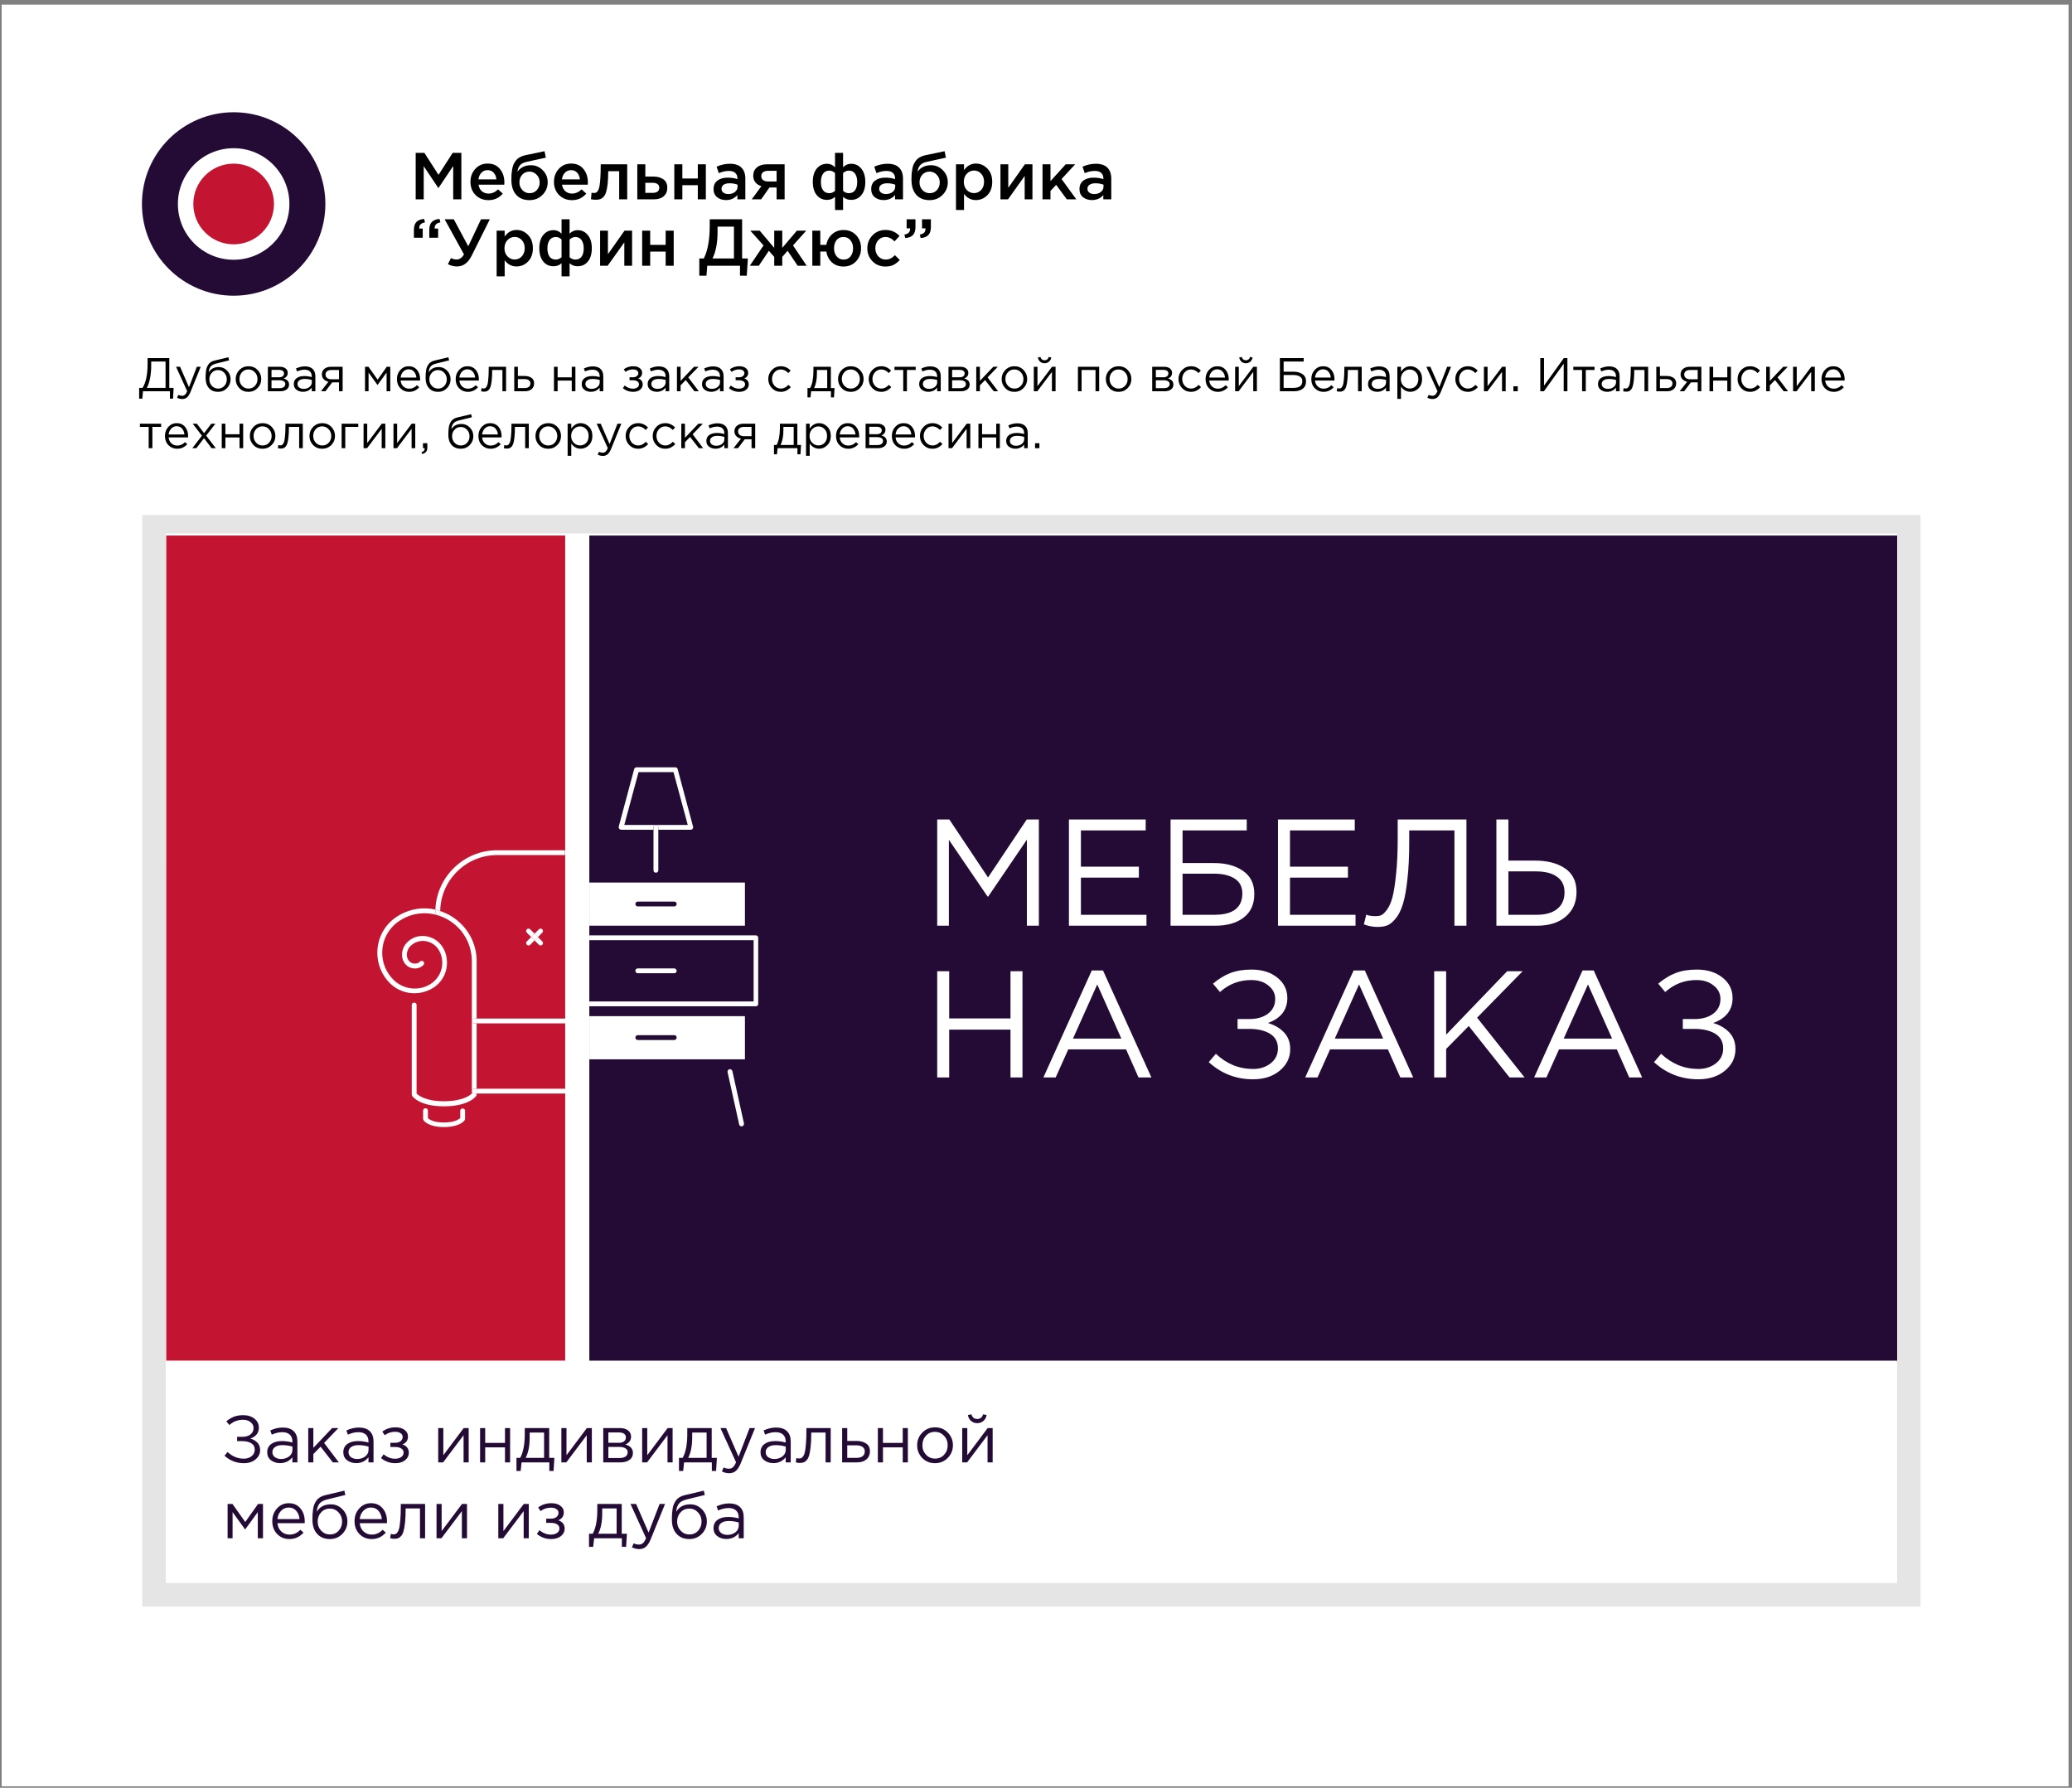
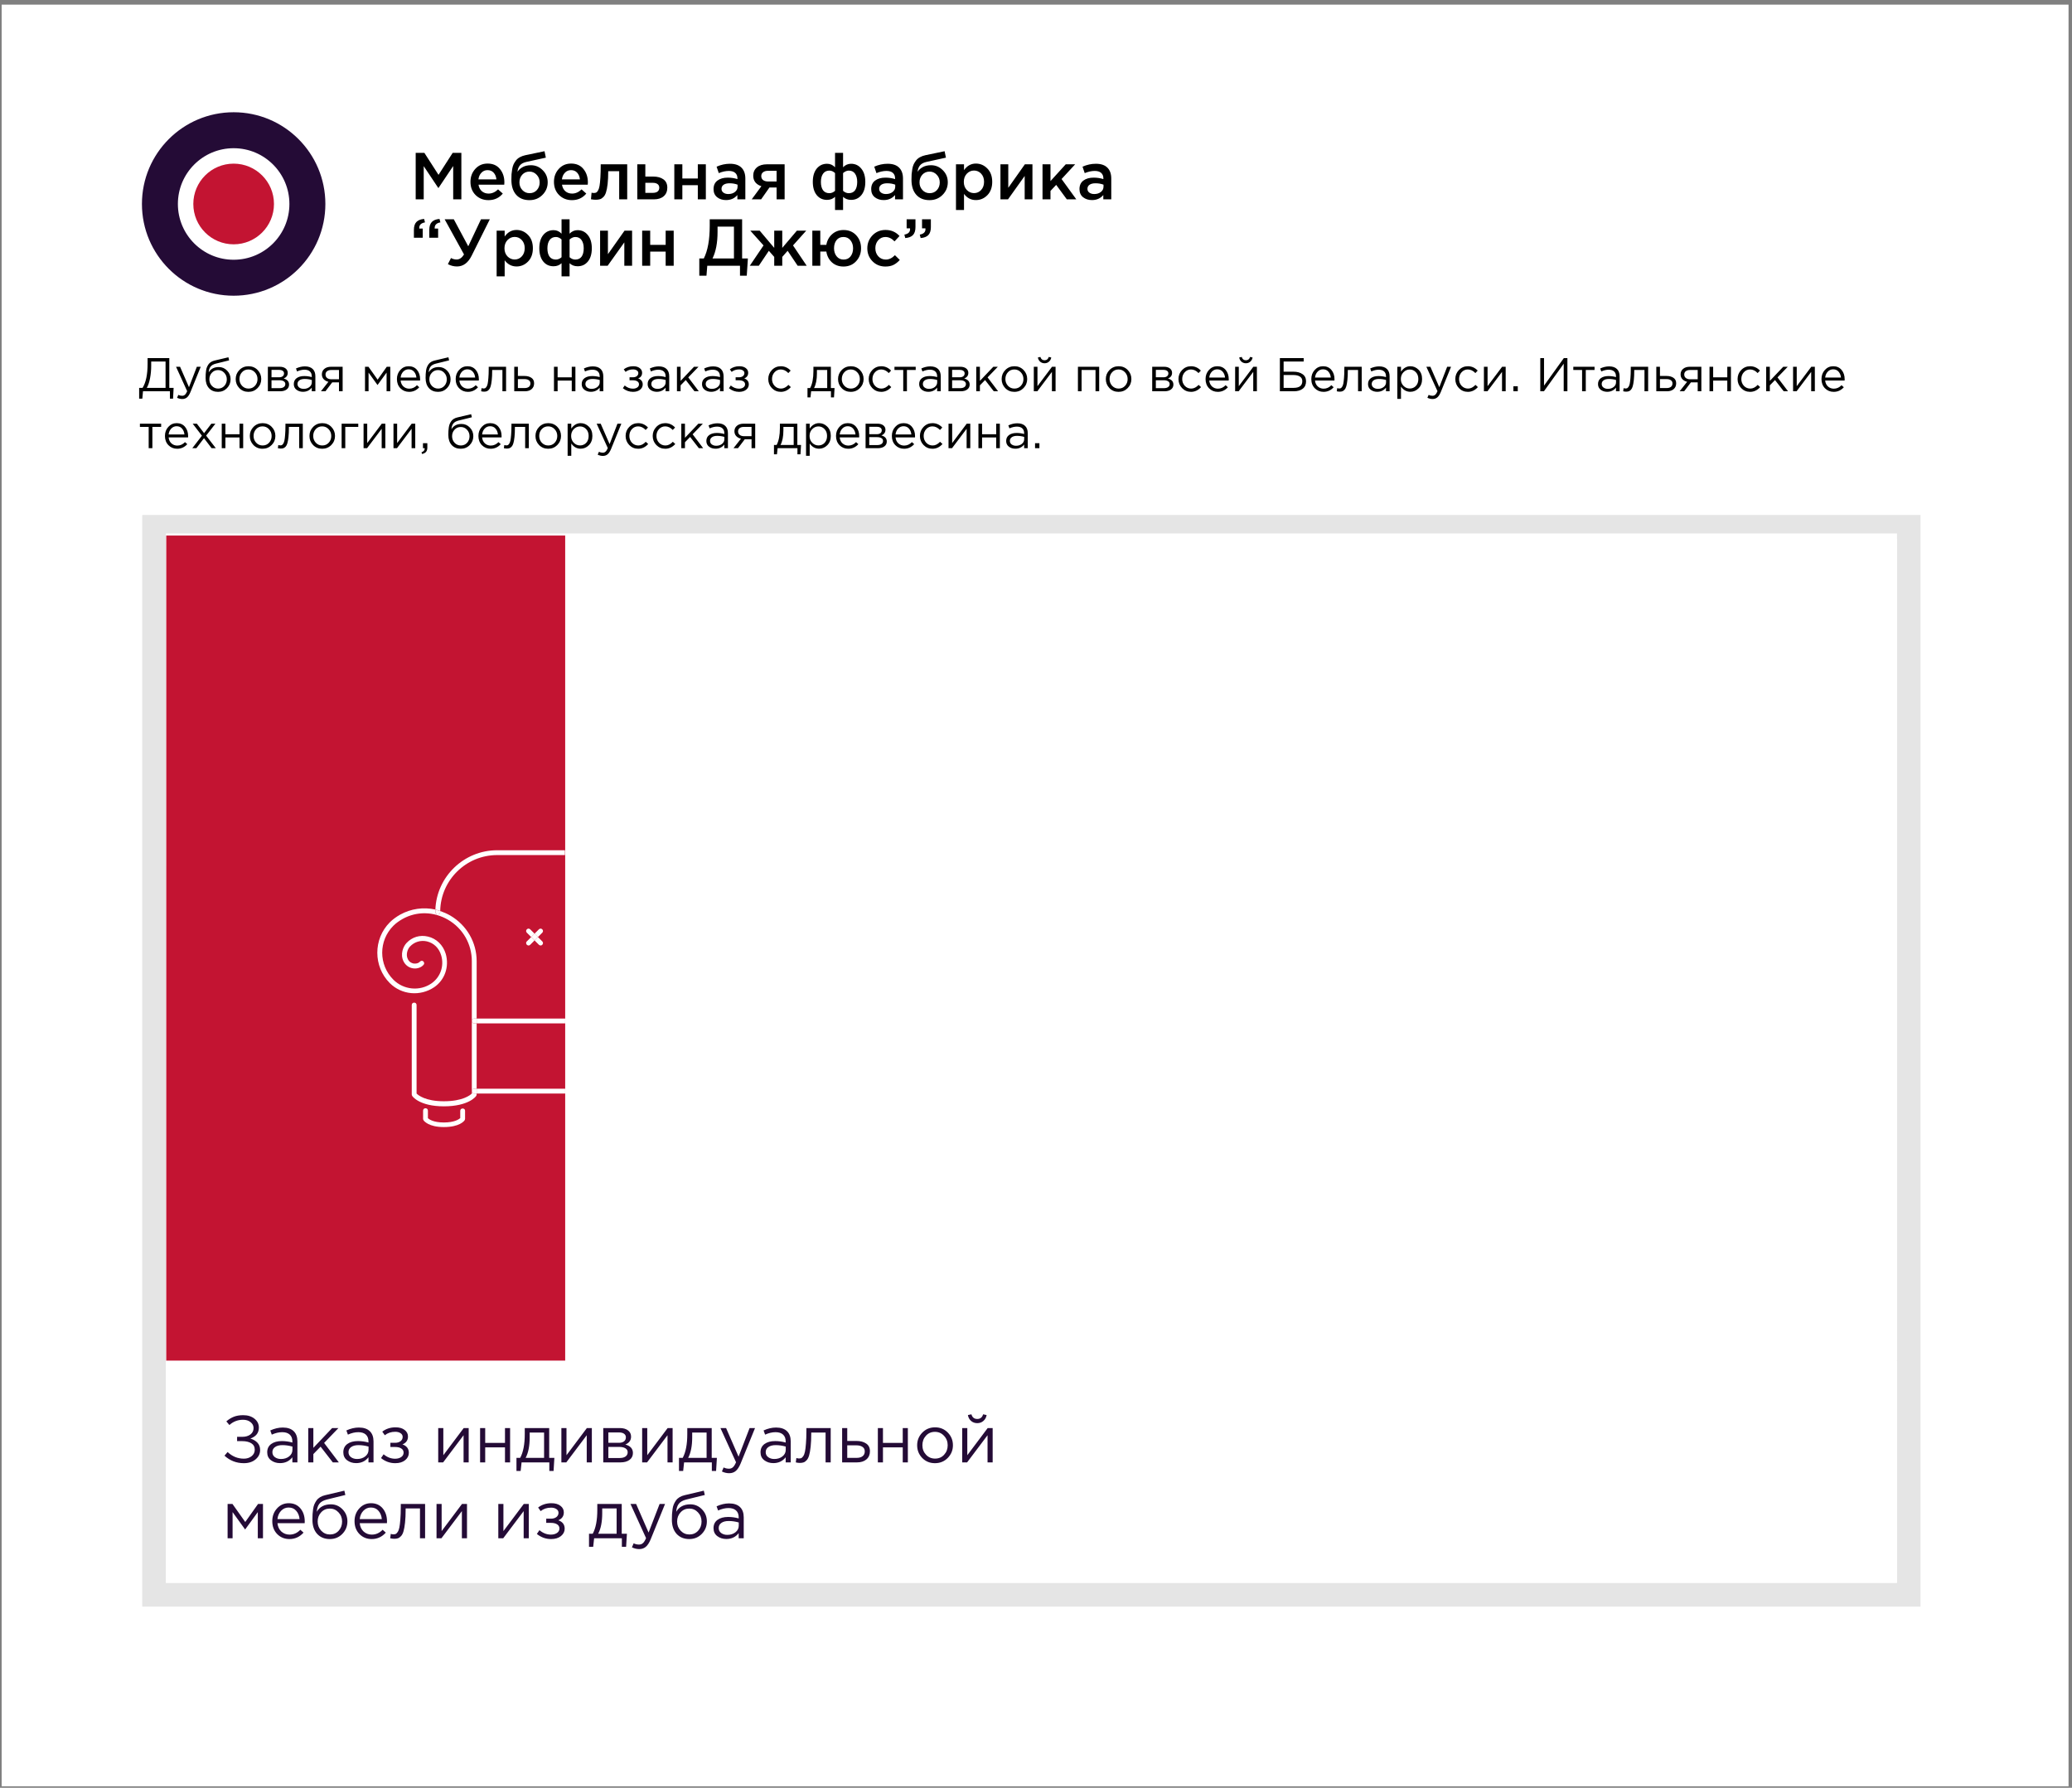
<svg xmlns="http://www.w3.org/2000/svg" width="437" height="377" viewBox="0 0 437 377" fill="none">
  <rect x="0" y="0" width="437" height="377" fill="#808080" stroke="none" />
  <rect x="0.35" y="0.98" width="435.921" height="375.708" fill="white" />
  <rect x="32.5" y="111.101" width="370.051" height="225.196" stroke="#E5E5E5" stroke-width="5" />
  <rect x="35.002" y="112.493" width="365.096" height="174.434" fill="white" />
-   <path d="M400.121 287.327H124.293V112.932H400.121V287.327Z" fill="#240B36" />
  <path d="M35.062 287.002H119.203V112.932H35.065L35.062 287.002Z" fill="#C31432" />
  <path d="M157.113 186.108H124.293V195.21H157.113V186.108ZM142.204 191.142H134.521C134.215 191.142 134.012 190.939 134.012 190.634C134.012 190.329 134.215 190.125 134.521 190.125H142.204C142.509 190.125 142.713 190.329 142.713 190.634C142.713 190.939 142.458 191.142 142.204 191.142Z" fill="white" />
  <path d="M142.202 204.21H134.519C134.213 204.21 134.01 204.413 134.01 204.718C134.01 205.024 134.213 205.227 134.519 205.227H142.202C142.507 205.227 142.711 205.024 142.711 204.718C142.711 204.464 142.456 204.21 142.202 204.21Z" fill="white" />
  <path d="M157.113 214.278H124.293V223.38H157.113V214.278ZM142.204 219.312H134.521C134.215 219.312 134.012 219.109 134.012 218.804C134.012 218.499 134.215 218.295 134.521 218.295H142.204C142.509 218.295 142.713 218.499 142.713 218.804C142.713 219.109 142.458 219.312 142.204 219.312Z" fill="white" />
  <path d="M154.467 225.872C154.416 225.617 154.111 225.414 153.856 225.465C153.602 225.516 153.398 225.821 153.449 226.075L155.892 237.109C155.943 237.363 156.146 237.516 156.401 237.516C156.451 237.516 156.451 237.516 156.502 237.516C156.757 237.465 156.96 237.16 156.909 236.906L154.467 225.872Z" fill="white" />
-   <path d="M159.912 211.685V197.753C159.912 197.448 159.708 197.244 159.403 197.244H124.293V198.261H158.945V211.176H124.293V212.193H159.454C159.708 212.193 159.912 211.99 159.912 211.685Z" fill="white" />
+   <path d="M159.912 211.685C159.912 197.448 159.708 197.244 159.403 197.244H124.293V198.261H158.945V211.176H124.293V212.193H159.454C159.708 212.193 159.912 211.99 159.912 211.685Z" fill="white" />
  <path d="M131.007 174.973H137.826V174.465C137.826 174.16 138.029 173.956 138.335 173.956H131.669L134.671 162.821H142.049L145.051 173.956H138.335C138.64 173.956 138.843 174.16 138.843 174.465V174.973H145.662C145.814 174.973 145.967 174.922 146.069 174.77C146.171 174.668 146.222 174.465 146.171 174.312L142.914 162.16C142.863 161.956 142.66 161.804 142.405 161.804H134.264C134.009 161.804 133.857 161.956 133.755 162.16L130.498 174.312C130.448 174.465 130.498 174.617 130.6 174.77C130.702 174.872 130.855 174.973 131.007 174.973Z" fill="white" />
  <path d="M137.826 183.515C137.826 183.82 138.03 184.024 138.335 184.024C138.64 184.024 138.844 183.82 138.844 183.515V174.973H137.826V183.515Z" fill="white" />
  <path d="M138.335 173.956C138.03 173.956 137.826 174.159 137.826 174.465V174.973H138.844V174.465C138.844 174.159 138.64 173.956 138.335 173.956Z" fill="white" />
  <path d="M119.204 214.787H100.529V215.804H119.204V214.787Z" fill="white" />
  <path d="M119.204 229.583H100.529V230.6H119.204V229.583Z" fill="white" />
  <path d="M91.826 191.803C92.182 191.905 92.488 191.956 92.844 192.108C92.946 185.6 98.288 180.312 104.852 180.312H119.151V179.295H104.852C97.831 179.295 92.081 184.888 91.826 191.803Z" fill="white" />
  <path d="M99.512 230.092V230.6C99.156 230.956 97.578 232.227 93.609 232.227C89.742 232.227 88.216 230.956 87.859 230.6V211.939C87.859 211.634 87.656 211.431 87.351 211.431C87.045 211.431 86.842 211.634 86.842 211.939V230.804C86.842 230.905 86.893 231.007 86.944 231.109C86.994 231.21 88.47 233.295 93.609 233.295C98.85 233.295 100.377 231.21 100.428 231.109C100.479 231.007 100.53 230.905 100.53 230.804V230.6H100.021C99.715 230.6 99.512 230.397 99.512 230.092Z" fill="white" />
  <path d="M100.021 214.786H100.53V202.685C100.53 198.718 98.443 195.108 94.983 193.074C94.271 192.668 93.558 192.363 92.846 192.108C92.846 192.159 92.846 192.261 92.846 192.312C92.846 192.617 92.642 192.82 92.337 192.82C92.032 192.82 91.828 192.617 91.828 192.312C91.828 192.159 91.828 191.956 91.828 191.803C89.335 191.244 86.689 191.6 84.399 192.871C83.585 193.329 82.822 193.888 82.211 194.498C78.7 198.007 78.7 203.803 82.211 207.312C84.705 209.803 88.623 210.159 91.574 208.176C93.813 206.651 94.78 203.854 94.016 201.159C93.457 199.278 92.032 197.905 90.251 197.498C88.572 197.091 86.893 197.6 85.722 198.871C85.061 199.583 84.349 201.21 85.112 202.735C85.519 203.549 86.282 204.108 87.198 204.21C88.012 204.312 88.877 204.007 89.335 203.447C89.539 203.244 89.488 202.939 89.284 202.735C89.081 202.532 88.775 202.583 88.572 202.786C88.317 203.091 87.809 203.244 87.3 203.193C86.994 203.142 86.384 202.99 86.028 202.278C85.519 201.312 85.977 200.091 86.486 199.583C87.401 198.617 88.725 198.21 90.047 198.515C91.523 198.871 92.592 199.939 93.05 201.464C93.711 203.702 92.897 206.041 91.014 207.363C88.521 209.091 85.112 208.735 82.975 206.6C79.82 203.447 79.82 198.363 82.975 195.21C83.534 194.651 84.196 194.193 84.908 193.786C87.91 192.108 91.472 192.21 94.474 193.939C97.629 195.769 99.512 199.074 99.512 202.685V215.295C99.512 214.99 99.715 214.786 100.021 214.786Z" fill="white" />
  <path d="M100.021 229.583H100.529V215.803H100.021C99.715 215.803 99.512 215.6 99.512 215.295V230.092C99.512 229.837 99.715 229.583 100.021 229.583Z" fill="white" />
  <path d="M100.021 215.804H100.529V214.787H100.021C99.715 214.787 99.512 214.99 99.512 215.296C99.512 215.55 99.715 215.804 100.021 215.804Z" fill="white" />
  <path d="M100.021 229.583C99.715 229.583 99.512 229.786 99.512 230.091C99.512 230.397 99.715 230.6 100.021 230.6H100.529V229.583H100.021Z" fill="white" />
  <path d="M92.335 192.821C92.64 192.821 92.844 192.617 92.844 192.312C92.844 192.261 92.844 192.16 92.844 192.109C92.488 192.007 92.182 191.905 91.826 191.804C91.826 191.956 91.826 192.16 91.826 192.312C91.826 192.617 92.03 192.821 92.335 192.821Z" fill="white" />
  <path d="M97.577 233.753C97.272 233.753 97.069 233.956 97.069 234.261V235.787C96.763 236.041 95.847 236.702 93.608 236.702C91.42 236.702 90.504 236.041 90.25 235.787V234.211C90.25 233.906 90.047 233.702 89.741 233.702C89.436 233.702 89.232 233.906 89.232 234.211V235.939C89.232 236.041 89.283 236.143 89.334 236.245C89.436 236.397 90.403 237.668 93.608 237.668C96.916 237.668 97.883 236.397 97.984 236.245C98.035 236.143 98.086 236.041 98.086 235.939V234.211C98.086 233.956 97.883 233.753 97.577 233.753Z" fill="white" />
  <path d="M111.826 195.973C111.622 195.769 111.317 195.769 111.114 195.973C110.91 196.176 110.91 196.481 111.114 196.685L112.03 197.6L112.742 196.888L111.826 195.973Z" fill="white" />
  <path d="M113.658 199.228C113.76 199.329 113.913 199.38 114.014 199.38C114.167 199.38 114.269 199.329 114.37 199.228C114.574 199.024 114.574 198.719 114.37 198.516L113.455 197.601L112.742 198.312L113.658 199.228Z" fill="white" />
  <path d="M114.37 196.685C114.574 196.481 114.574 196.176 114.37 195.973C114.167 195.769 113.862 195.769 113.658 195.973L112.742 196.888L113.455 197.6L114.37 196.685Z" fill="white" />
  <path d="M111.114 199.228C111.215 199.329 111.368 199.38 111.47 199.38C111.622 199.38 111.724 199.329 111.826 199.228L112.742 198.312L112.03 197.601L111.114 198.516C110.91 198.668 110.91 199.024 111.114 199.228Z" fill="white" />
  <path d="M112.749 196.873L112.029 197.592L112.749 198.311L113.468 197.592L112.749 196.873Z" fill="white" />
  <rect x="318.877" y="299.465" width="69.381" height="22.123" fill="#C31432" />
  <path d="M197.664 195.21V172.81H200.224L208.384 185.034L216.544 172.81H219.104V195.21H216.576V177.066L208.416 189.066H208.288L200.128 177.098V195.21H197.664ZM225.445 195.21V172.81H241.637V175.114H227.973V182.762H240.197V185.066H227.973V192.906H241.797V195.21H225.445ZM246.883 195.21V172.81H262.947V175.114H249.411V181.994H256.035C258.552 181.994 260.6 182.549 262.179 183.658C263.758 184.746 264.547 186.367 264.547 188.522C264.547 190.677 263.8 192.33 262.307 193.482C260.835 194.634 258.83 195.21 256.291 195.21H246.883ZM249.411 192.906H256.099C260.046 192.906 262.019 191.402 262.019 188.394C262.019 187.007 261.486 185.973 260.419 185.29C259.352 184.586 257.87 184.234 255.971 184.234H249.411V192.906ZM269.539 195.21V172.81H285.731V175.114H272.067V182.762H284.291V185.066H272.067V192.906H285.891V195.21H269.539ZM290.561 195.466C289.558 195.466 288.587 195.285 287.649 194.922L288.161 192.874C288.63 193.087 289.291 193.194 290.145 193.194C290.571 193.194 290.955 193.13 291.297 193.002C291.638 192.853 292.043 192.469 292.513 191.85C292.982 191.21 293.366 190.346 293.665 189.258C293.963 188.149 294.219 186.538 294.433 184.426C294.667 182.293 294.785 179.775 294.785 176.874V172.81H309.281V195.21H306.753V175.114H297.217V177.546C297.217 180.575 297.089 183.199 296.833 185.418C296.598 187.637 296.278 189.386 295.873 190.666C295.489 191.925 294.987 192.927 294.369 193.674C293.771 194.421 293.174 194.911 292.577 195.146C292.001 195.359 291.329 195.466 290.561 195.466ZM315.602 195.21V172.81H318.13V181.482H323.794C326.375 181.482 328.466 182.026 330.066 183.114C331.687 184.202 332.498 185.855 332.498 188.074C332.498 190.271 331.74 192.01 330.226 193.29C328.732 194.57 326.716 195.21 324.178 195.21H315.602ZM318.13 192.906H324.114C325.948 192.906 327.378 192.501 328.402 191.69C329.447 190.879 329.97 189.695 329.97 188.138C329.97 186.709 329.436 185.621 328.37 184.874C327.324 184.127 325.852 183.754 323.954 183.754H318.13V192.906ZM197.664 227.21V204.81H200.192V214.762H213.12V204.81H215.648V227.21H213.12V217.13H200.192V227.21H197.664ZM220.057 227.21L230.265 204.65H232.633L242.841 227.21H240.121L237.497 221.29H225.305L222.649 227.21H220.057ZM226.297 219.018H236.505L231.417 207.594L226.297 219.018ZM264.276 227.594C260.692 227.594 257.577 226.389 254.932 223.978L256.436 222.218C258.697 224.351 261.321 225.418 264.308 225.418C265.737 225.418 266.964 225.023 267.988 224.234C269.012 223.423 269.524 222.378 269.524 221.098C269.524 219.711 268.969 218.677 267.86 217.994C266.75 217.311 265.289 216.97 263.476 216.97H261.012V214.89H263.476C265.097 214.89 266.409 214.517 267.412 213.77C268.436 213.002 268.948 211.967 268.948 210.666C268.948 209.514 268.468 208.565 267.508 207.818C266.569 207.05 265.364 206.666 263.892 206.666C261.374 206.666 259.177 207.509 257.3 209.194L255.828 207.434C257.001 206.431 258.217 205.685 259.476 205.194C260.756 204.703 262.249 204.458 263.956 204.458C266.174 204.458 267.988 205.023 269.396 206.154C270.804 207.285 271.508 208.714 271.508 210.442C271.508 212.981 270.142 214.741 267.412 215.722C268.841 216.149 269.982 216.821 270.836 217.738C271.689 218.655 272.116 219.818 272.116 221.226C272.116 223.039 271.38 224.554 269.908 225.77C268.457 226.986 266.58 227.594 264.276 227.594ZM275.275 227.21L285.483 204.65H287.851L298.059 227.21H295.339L292.715 221.29H280.523L277.867 227.21H275.275ZM281.515 219.018H291.723L286.635 207.594L281.515 219.018ZM302.477 227.21V204.81H305.005V218.186L317.869 204.81H321.133L311.533 214.602L321.549 227.21H318.381L309.773 216.362L305.005 221.194V227.21H302.477ZM323.557 227.21L333.765 204.65H336.133L346.341 227.21H343.621L340.997 221.29H328.805L326.149 227.21H323.557ZM329.797 219.018H340.005L334.917 207.594L329.797 219.018ZM358.182 227.594C354.598 227.594 351.483 226.389 348.838 223.978L350.342 222.218C352.603 224.351 355.227 225.418 358.214 225.418C359.643 225.418 360.87 225.023 361.894 224.234C362.918 223.423 363.43 222.378 363.43 221.098C363.43 219.711 362.875 218.677 361.766 217.994C360.657 217.311 359.195 216.97 357.382 216.97H354.918V214.89H357.382C359.003 214.89 360.315 214.517 361.318 213.77C362.342 213.002 362.854 211.967 362.854 210.666C362.854 209.514 362.374 208.565 361.414 207.818C360.475 207.05 359.27 206.666 357.798 206.666C355.281 206.666 353.083 207.509 351.206 209.194L349.734 207.434C350.907 206.431 352.123 205.685 353.382 205.194C354.662 204.703 356.155 204.458 357.862 204.458C360.081 204.458 361.894 205.023 363.302 206.154C364.71 207.285 365.414 208.714 365.414 210.442C365.414 212.981 364.049 214.741 361.318 215.722C362.747 216.149 363.889 216.821 364.742 217.738C365.595 218.655 366.022 219.818 366.022 221.226C366.022 223.039 365.286 224.554 363.814 225.77C362.363 226.986 360.486 227.594 358.182 227.594Z" fill="white" />
  <path d="M329.454 314.526V304.726H330.56V310.578L336.188 304.726H337.616L333.416 309.01L337.798 314.526H336.412L332.646 309.78L330.56 311.894V314.526H329.454ZM340.455 316.808C339.932 316.808 339.419 316.687 338.915 316.444L339.279 315.59C339.624 315.768 340.002 315.856 340.413 315.856C340.74 315.856 341.015 315.754 341.239 315.548C341.463 315.352 341.682 315.002 341.897 314.498L338.607 307.288H339.797L342.429 313.322L344.753 307.288H345.901L342.863 314.764C342.555 315.502 342.214 316.024 341.841 316.332C341.468 316.65 341.006 316.808 340.455 316.808ZM347.606 314.526V307.288H353.878V314.526H352.8V308.24H348.684V314.526H347.606ZM356.288 314.526V307.288H357.366V313.014L361.664 307.288H362.714V314.526H361.636V308.8L357.324 314.526H356.288ZM366.87 314.526V308.24H364.28V307.288H370.552V308.24H367.962V314.526H366.87ZM372.12 314.526V307.288H373.198V310.004H375.13C375.97 310.004 376.656 310.186 377.188 310.55C377.72 310.905 377.986 311.446 377.986 312.174C377.986 312.893 377.739 313.467 377.244 313.896C376.749 314.316 376.087 314.526 375.256 314.526H372.12ZM373.198 313.574H375.158C375.709 313.574 376.133 313.458 376.432 313.224C376.74 312.991 376.894 312.65 376.894 312.202C376.894 311.792 376.735 311.479 376.418 311.264C376.11 311.04 375.676 310.928 375.116 310.928H373.198V313.574Z" fill="white" />
  <rect x="35.002" y="286.928" width="365.096" height="46.836" fill="white" />
  <path d="M51.433 308.548C49.865 308.548 48.502 308.021 47.345 306.966L48.003 306.196C48.992 307.129 50.14 307.596 51.447 307.596C52.072 307.596 52.609 307.423 53.057 307.078C53.505 306.723 53.729 306.266 53.729 305.706C53.729 305.099 53.486 304.647 53.001 304.348C52.516 304.049 51.876 303.9 51.083 303.9H50.005V302.99H51.083C51.792 302.99 52.366 302.827 52.805 302.5C53.253 302.164 53.477 301.711 53.477 301.142C53.477 300.638 53.267 300.223 52.847 299.896C52.436 299.56 51.909 299.392 51.265 299.392C50.163 299.392 49.202 299.761 48.381 300.498L47.737 299.728C48.25 299.289 48.782 298.963 49.333 298.748C49.893 298.533 50.546 298.426 51.293 298.426C52.264 298.426 53.057 298.673 53.673 299.168C54.289 299.663 54.597 300.288 54.597 301.044C54.597 302.155 53.999 302.925 52.805 303.354C53.43 303.541 53.929 303.835 54.303 304.236C54.676 304.637 54.863 305.146 54.863 305.762C54.863 306.555 54.541 307.218 53.897 307.75C53.262 308.282 52.441 308.548 51.433 308.548ZM59.059 308.534C58.322 308.534 57.687 308.333 57.155 307.932C56.623 307.531 56.357 306.971 56.357 306.252C56.357 305.496 56.637 304.913 57.197 304.502C57.757 304.091 58.509 303.886 59.451 303.886C60.198 303.886 60.935 303.989 61.663 304.194V303.97C61.663 303.335 61.477 302.85 61.103 302.514C60.73 302.178 60.203 302.01 59.521 302.01C58.812 302.01 58.079 302.183 57.323 302.528L57.001 301.646C57.897 301.235 58.775 301.03 59.633 301.03C60.66 301.03 61.439 301.296 61.971 301.828C62.475 302.332 62.727 303.041 62.727 303.956V308.38H61.663V307.302C61.019 308.123 60.151 308.534 59.059 308.534ZM59.269 307.666C59.941 307.666 60.511 307.484 60.977 307.12C61.444 306.756 61.677 306.289 61.677 305.72V305.048C60.968 304.843 60.263 304.74 59.563 304.74C58.901 304.74 58.383 304.875 58.009 305.146C57.636 305.407 57.449 305.767 57.449 306.224C57.449 306.663 57.622 307.013 57.967 307.274C58.322 307.535 58.756 307.666 59.269 307.666ZM65.011 308.38V301.142H66.089V305.314L70.051 301.142H71.381L68.357 304.278L71.465 308.38H70.191L67.615 305.062L66.089 306.63V308.38H65.011ZM75.11 308.534C74.373 308.534 73.738 308.333 73.206 307.932C72.674 307.531 72.408 306.971 72.408 306.252C72.408 305.496 72.688 304.913 73.248 304.502C73.808 304.091 74.559 303.886 75.502 303.886C76.249 303.886 76.986 303.989 77.714 304.194V303.97C77.714 303.335 77.527 302.85 77.154 302.514C76.781 302.178 76.253 302.01 75.572 302.01C74.863 302.01 74.13 302.183 73.374 302.528L73.052 301.646C73.948 301.235 74.825 301.03 75.684 301.03C76.711 301.03 77.49 301.296 78.022 301.828C78.526 302.332 78.778 303.041 78.778 303.956V308.38H77.714V307.302C77.07 308.123 76.202 308.534 75.11 308.534ZM75.32 307.666C75.992 307.666 76.561 307.484 77.028 307.12C77.495 306.756 77.728 306.289 77.728 305.72V305.048C77.019 304.843 76.314 304.74 75.614 304.74C74.951 304.74 74.433 304.875 74.06 305.146C73.687 305.407 73.5 305.767 73.5 306.224C73.5 306.663 73.673 307.013 74.018 307.274C74.373 307.535 74.807 307.666 75.32 307.666ZM83.357 308.548C82.247 308.548 81.248 308.189 80.361 307.47L80.907 306.672C81.645 307.297 82.452 307.61 83.329 307.61C83.824 307.61 84.244 307.498 84.589 307.274C84.944 307.041 85.121 306.723 85.121 306.322C85.121 305.949 84.963 305.659 84.645 305.454C84.328 305.239 83.88 305.132 83.301 305.132H82.335V304.25H83.315C83.791 304.25 84.179 304.138 84.477 303.914C84.776 303.681 84.925 303.377 84.925 303.004C84.925 302.677 84.776 302.416 84.477 302.22C84.188 302.024 83.815 301.926 83.357 301.926C82.499 301.926 81.766 302.169 81.159 302.654L80.627 301.898C81.411 301.291 82.345 300.988 83.427 300.988C84.23 300.988 84.865 301.17 85.331 301.534C85.807 301.889 86.045 302.351 86.045 302.92C86.045 303.713 85.658 304.269 84.883 304.586C85.779 304.903 86.227 305.496 86.227 306.364C86.227 306.971 85.966 307.489 85.443 307.918C84.921 308.338 84.225 308.548 83.357 308.548ZM92.423 308.38V301.142H93.501V306.868L97.799 301.142H98.849V308.38H97.771V302.654L93.459 308.38H92.423ZM101.255 308.38V301.142H102.333V304.264H106.505V301.142H107.583V308.38H106.505V305.216H102.333V308.38H101.255ZM108.927 310.186V307.428H109.711C110.355 306.243 110.677 304.567 110.677 302.402V301.142H115.829V307.428H116.921L116.753 310.186H115.857V308.38H110.005L109.809 310.186H108.927ZM110.859 307.428H114.751V302.094H111.713V303.102C111.713 304.922 111.428 306.364 110.859 307.428ZM118.399 308.38V301.142H119.477V306.868L123.775 301.142H124.825V308.38H123.747V302.654L119.435 308.38H118.399ZM127.231 308.38V301.142H130.731C131.45 301.142 132.024 301.305 132.453 301.632C132.883 301.959 133.097 302.397 133.097 302.948C133.097 303.723 132.696 304.278 131.893 304.614C132.957 304.903 133.489 305.501 133.489 306.406C133.489 307.013 133.251 307.493 132.775 307.848C132.299 308.203 131.66 308.38 130.857 308.38H127.231ZM128.309 307.456H130.717C131.231 307.456 131.637 307.349 131.935 307.134C132.234 306.919 132.383 306.621 132.383 306.238C132.383 305.883 132.225 305.608 131.907 305.412C131.599 305.216 131.156 305.118 130.577 305.118H128.309V307.456ZM128.309 304.25H130.535C130.983 304.25 131.338 304.152 131.599 303.956C131.87 303.751 132.005 303.461 132.005 303.088C132.005 302.78 131.879 302.533 131.627 302.346C131.375 302.159 131.021 302.066 130.563 302.066H128.309V304.25ZM135.434 308.38V301.142H136.512V306.868L140.81 301.142H141.86V308.38H140.782V302.654L136.47 308.38H135.434ZM143.203 310.186V307.428H143.986C144.631 306.243 144.953 304.567 144.953 302.402V301.142H150.105V307.428H151.197L151.029 310.186H150.132V308.38H144.281L144.085 310.186H143.203ZM145.135 307.428H149.027V302.094H145.989V303.102C145.989 304.922 145.704 306.364 145.135 307.428ZM153.795 310.662C153.272 310.662 152.759 310.541 152.255 310.298L152.619 309.444C152.964 309.621 153.342 309.71 153.753 309.71C154.079 309.71 154.355 309.607 154.579 309.402C154.803 309.206 155.022 308.856 155.237 308.352L151.947 301.142H153.137L155.769 307.176L158.093 301.142H159.241L156.203 308.618C155.895 309.355 155.554 309.878 155.181 310.186C154.807 310.503 154.345 310.662 153.795 310.662ZM163.102 308.534C162.365 308.534 161.73 308.333 161.198 307.932C160.666 307.531 160.4 306.971 160.4 306.252C160.4 305.496 160.68 304.913 161.24 304.502C161.8 304.091 162.552 303.886 163.494 303.886C164.241 303.886 164.978 303.989 165.706 304.194V303.97C165.706 303.335 165.52 302.85 165.146 302.514C164.773 302.178 164.246 302.01 163.564 302.01C162.855 302.01 162.122 302.183 161.366 302.528L161.044 301.646C161.94 301.235 162.818 301.03 163.676 301.03C164.703 301.03 165.482 301.296 166.014 301.828C166.518 302.332 166.77 303.041 166.77 303.956V308.38H165.706V307.302C165.062 308.123 164.194 308.534 163.102 308.534ZM163.312 307.666C163.984 307.666 164.554 307.484 165.02 307.12C165.487 306.756 165.72 306.289 165.72 305.72V305.048C165.011 304.843 164.306 304.74 163.606 304.74C162.944 304.74 162.426 304.875 162.052 305.146C161.679 305.407 161.492 305.767 161.492 306.224C161.492 306.663 161.665 307.013 162.01 307.274C162.365 307.535 162.799 307.666 163.312 307.666ZM168.704 308.492C168.424 308.492 168.134 308.455 167.836 308.38L167.962 307.456C168.176 307.521 168.349 307.554 168.48 307.554C168.685 307.554 168.853 307.531 168.984 307.484C169.114 307.428 169.254 307.293 169.404 307.078C169.562 306.854 169.684 306.541 169.768 306.14C169.852 305.739 169.922 305.169 169.978 304.432C170.043 303.695 170.076 302.799 170.076 301.744V301.142H175.2V308.38H174.122V302.094H171.098V302.262C171.098 303.363 171.056 304.301 170.972 305.076C170.888 305.851 170.78 306.457 170.65 306.896C170.528 307.335 170.356 307.675 170.132 307.918C169.908 308.161 169.688 308.315 169.474 308.38C169.268 308.455 169.012 308.492 168.704 308.492ZM177.612 308.38V301.142H178.69V303.858H180.622C181.462 303.858 182.148 304.04 182.68 304.404C183.212 304.759 183.478 305.3 183.478 306.028C183.478 306.747 183.231 307.321 182.736 307.75C182.242 308.17 181.579 308.38 180.748 308.38H177.612ZM178.69 307.428H180.65C181.201 307.428 181.626 307.311 181.924 307.078C182.232 306.845 182.386 306.504 182.386 306.056C182.386 305.645 182.228 305.333 181.91 305.118C181.602 304.894 181.168 304.782 180.608 304.782H178.69V307.428ZM185.145 308.38V301.142H186.223V304.264H190.395V301.142H191.473V308.38H190.395V305.216H186.223V308.38H185.145ZM199.888 307.442C199.16 308.179 198.259 308.548 197.186 308.548C196.112 308.548 195.216 308.179 194.498 307.442C193.788 306.705 193.434 305.813 193.434 304.768C193.434 303.732 193.793 302.845 194.512 302.108C195.24 301.361 196.14 300.988 197.214 300.988C198.287 300.988 199.183 301.357 199.902 302.094C200.62 302.831 200.98 303.723 200.98 304.768C200.98 305.804 200.616 306.695 199.888 307.442ZM197.214 307.582C197.988 307.582 198.623 307.311 199.118 306.77C199.622 306.229 199.874 305.561 199.874 304.768C199.874 303.984 199.612 303.317 199.09 302.766C198.576 302.215 197.942 301.94 197.186 301.94C196.411 301.94 195.776 302.215 195.282 302.766C194.787 303.307 194.54 303.975 194.54 304.768C194.54 305.552 194.796 306.219 195.31 306.77C195.823 307.311 196.458 307.582 197.214 307.582ZM202.933 308.38V301.142H204.011V306.868L208.309 301.142H209.359V308.38H208.281V302.654L203.969 308.38H202.933ZM207.413 299.63C207.058 299.947 206.624 300.106 206.111 300.106C205.597 300.106 205.159 299.947 204.795 299.63C204.44 299.313 204.221 298.902 204.137 298.398L204.879 298.244C205.065 298.897 205.476 299.224 206.111 299.224C206.745 299.224 207.156 298.897 207.343 298.244L208.085 298.398C208.001 298.902 207.777 299.313 207.413 299.63ZM48.003 324.38V317.142H49.025L51.727 320.95L54.429 317.142H55.465V324.38H54.373V318.864L51.699 322.532L49.053 318.864V324.38H48.003ZM61.038 324.548C60.021 324.548 59.162 324.198 58.462 323.498C57.771 322.789 57.426 321.879 57.426 320.768C57.426 319.713 57.757 318.822 58.42 318.094C59.083 317.357 59.909 316.988 60.898 316.988C61.934 316.988 62.755 317.352 63.362 318.08C63.969 318.808 64.272 319.723 64.272 320.824C64.272 320.964 64.267 321.09 64.258 321.202H58.518C58.593 321.939 58.868 322.527 59.344 322.966C59.829 323.395 60.403 323.61 61.066 323.61C61.934 323.61 62.695 323.269 63.348 322.588L64.02 323.19C63.208 324.095 62.214 324.548 61.038 324.548ZM58.518 320.334H63.18C63.115 319.634 62.881 319.055 62.48 318.598C62.088 318.131 61.551 317.898 60.87 317.898C60.254 317.898 59.727 318.127 59.288 318.584C58.849 319.041 58.593 319.625 58.518 320.334ZM69.561 324.548C68.45 324.548 67.559 324.184 66.887 323.456C66.224 322.719 65.893 321.725 65.893 320.474C65.893 320.017 65.902 319.629 65.921 319.312C65.94 318.985 65.977 318.626 66.033 318.234C66.089 317.842 66.178 317.506 66.299 317.226C66.42 316.946 66.574 316.671 66.761 316.4C66.957 316.129 67.209 315.901 67.517 315.714C67.825 315.527 68.184 315.387 68.595 315.294L72.627 314.342L72.837 315.252L68.917 316.218C68.189 316.405 67.666 316.703 67.349 317.114C67.041 317.515 66.859 318.075 66.803 318.794C67.419 317.749 68.418 317.226 69.799 317.226C70.751 317.226 71.568 317.581 72.249 318.29C72.93 318.99 73.271 319.835 73.271 320.824C73.271 321.851 72.916 322.728 72.207 323.456C71.498 324.184 70.616 324.548 69.561 324.548ZM69.589 323.582C70.326 323.582 70.938 323.321 71.423 322.798C71.908 322.266 72.151 321.617 72.151 320.852C72.151 320.096 71.899 319.452 71.395 318.92C70.9 318.388 70.289 318.122 69.561 318.122C68.824 318.122 68.212 318.388 67.727 318.92C67.242 319.443 66.999 320.087 66.999 320.852C66.999 321.608 67.246 322.252 67.741 322.784C68.245 323.316 68.861 323.582 69.589 323.582ZM78.388 324.548C77.37 324.548 76.511 324.198 75.811 323.498C75.121 322.789 74.775 321.879 74.775 320.768C74.775 319.713 75.107 318.822 75.769 318.094C76.432 317.357 77.258 316.988 78.248 316.988C79.284 316.988 80.105 317.352 80.712 318.08C81.318 318.808 81.621 319.723 81.621 320.824C81.621 320.964 81.617 321.09 81.608 321.202H75.868C75.942 321.939 76.218 322.527 76.694 322.966C77.179 323.395 77.753 323.61 78.415 323.61C79.284 323.61 80.044 323.269 80.698 322.588L81.37 323.19C80.558 324.095 79.564 324.548 78.388 324.548ZM75.868 320.334H80.529C80.464 319.634 80.231 319.055 79.829 318.598C79.438 318.131 78.901 317.898 78.219 317.898C77.603 317.898 77.076 318.127 76.638 318.584C76.199 319.041 75.942 319.625 75.868 320.334ZM83.159 324.492C82.879 324.492 82.589 324.455 82.291 324.38L82.417 323.456C82.631 323.521 82.804 323.554 82.935 323.554C83.14 323.554 83.308 323.531 83.439 323.484C83.569 323.428 83.709 323.293 83.859 323.078C84.017 322.854 84.139 322.541 84.223 322.14C84.307 321.739 84.377 321.169 84.433 320.432C84.498 319.695 84.531 318.799 84.531 317.744V317.142H89.655V324.38H88.577V318.094H85.553V318.262C85.553 319.363 85.511 320.301 85.427 321.076C85.343 321.851 85.235 322.457 85.105 322.896C84.983 323.335 84.811 323.675 84.587 323.918C84.363 324.161 84.143 324.315 83.929 324.38C83.723 324.455 83.467 324.492 83.159 324.492ZM92.067 324.38V317.142H93.145V322.868L97.443 317.142H98.493V324.38H97.415V318.654L93.103 324.38H92.067ZM105.097 324.38V317.142H106.175V322.868L110.473 317.142H111.523V324.38H110.445V318.654L106.133 324.38H105.097ZM116.225 324.548C115.114 324.548 114.115 324.189 113.229 323.47L113.775 322.672C114.512 323.297 115.319 323.61 116.197 323.61C116.691 323.61 117.111 323.498 117.457 323.274C117.811 323.041 117.989 322.723 117.989 322.322C117.989 321.949 117.83 321.659 117.513 321.454C117.195 321.239 116.747 321.132 116.169 321.132H115.203V320.25H116.183C116.659 320.25 117.046 320.138 117.345 319.914C117.643 319.681 117.793 319.377 117.793 319.004C117.793 318.677 117.643 318.416 117.345 318.22C117.055 318.024 116.682 317.926 116.225 317.926C115.366 317.926 114.633 318.169 114.027 318.654L113.495 317.898C114.279 317.291 115.212 316.988 116.295 316.988C117.097 316.988 117.732 317.17 118.199 317.534C118.675 317.889 118.913 318.351 118.913 318.92C118.913 319.713 118.525 320.269 117.751 320.586C118.647 320.903 119.095 321.496 119.095 322.364C119.095 322.971 118.833 323.489 118.311 323.918C117.788 324.338 117.093 324.548 116.225 324.548ZM124.226 326.186V323.428H125.01C125.654 322.243 125.976 320.567 125.976 318.402V317.142H131.128V323.428H132.22L132.052 326.186H131.156V324.38H125.304L125.108 326.186H124.226ZM126.158 323.428H130.05V318.094H127.012V319.102C127.012 320.922 126.727 322.364 126.158 323.428ZM134.818 326.662C134.295 326.662 133.782 326.541 133.278 326.298L133.642 325.444C133.987 325.621 134.365 325.71 134.776 325.71C135.103 325.71 135.378 325.607 135.602 325.402C135.826 325.206 136.045 324.856 136.26 324.352L132.97 317.142H134.16L136.792 323.176L139.116 317.142H140.264L137.226 324.618C136.918 325.355 136.577 325.878 136.204 326.186C135.831 326.503 135.369 326.662 134.818 326.662ZM145.372 324.548C144.261 324.548 143.37 324.184 142.698 323.456C142.035 322.719 141.704 321.725 141.704 320.474C141.704 320.017 141.713 319.629 141.732 319.312C141.75 318.985 141.788 318.626 141.844 318.234C141.9 317.842 141.988 317.506 142.11 317.226C142.231 316.946 142.385 316.671 142.572 316.4C142.768 316.129 143.02 315.901 143.328 315.714C143.636 315.527 143.995 315.387 144.406 315.294L148.438 314.342L148.648 315.252L144.728 316.218C144 316.405 143.477 316.703 143.16 317.114C142.852 317.515 142.67 318.075 142.614 318.794C143.23 317.749 144.228 317.226 145.61 317.226C146.562 317.226 147.378 317.581 148.06 318.29C148.741 318.99 149.082 319.835 149.082 320.824C149.082 321.851 148.727 322.728 148.018 323.456C147.308 324.184 146.426 324.548 145.372 324.548ZM145.4 323.582C146.137 323.582 146.748 323.321 147.234 322.798C147.719 322.266 147.962 321.617 147.962 320.852C147.962 320.096 147.71 319.452 147.206 318.92C146.711 318.388 146.1 318.122 145.372 318.122C144.634 318.122 144.023 318.388 143.538 318.92C143.052 319.443 142.81 320.087 142.81 320.852C142.81 321.608 143.057 322.252 143.552 322.784C144.056 323.316 144.672 323.582 145.4 323.582ZM153.19 324.534C152.453 324.534 151.818 324.333 151.286 323.932C150.754 323.531 150.488 322.971 150.488 322.252C150.488 321.496 150.768 320.913 151.328 320.502C151.888 320.091 152.639 319.886 153.582 319.886C154.329 319.886 155.066 319.989 155.794 320.194V319.97C155.794 319.335 155.607 318.85 155.234 318.514C154.861 318.178 154.333 318.01 153.652 318.01C152.943 318.01 152.21 318.183 151.454 318.528L151.132 317.646C152.028 317.235 152.905 317.03 153.764 317.03C154.791 317.03 155.57 317.296 156.102 317.828C156.606 318.332 156.858 319.041 156.858 319.956V324.38H155.794V323.302C155.15 324.123 154.282 324.534 153.19 324.534ZM153.4 323.666C154.072 323.666 154.641 323.484 155.108 323.12C155.575 322.756 155.808 322.289 155.808 321.72V321.048C155.099 320.843 154.394 320.74 153.694 320.74C153.031 320.74 152.513 320.875 152.14 321.146C151.767 321.407 151.58 321.767 151.58 322.224C151.58 322.663 151.753 323.013 152.098 323.274C152.453 323.535 152.887 323.666 153.4 323.666Z" fill="#240B36" />
  <rect x="80.439" y="31.037" width="164.203" height="23.737" fill="white" />
  <circle cx="49.279" cy="43.014" r="19.344" fill="#240B36" />
  <circle cx="49.278" cy="43.014" r="11.76" fill="white" />
  <circle cx="49.278" cy="43.014" r="8.506" fill="#C31432" />
  <path d="M87.672 42.037V32.237H89.506L92.488 36.871L95.47 32.237H97.304V42.037H95.582V35.009L92.488 39.629H92.432L89.366 35.037V42.037H87.672ZM103.018 42.205C101.936 42.205 101.03 41.846 100.302 41.127C99.584 40.408 99.224 39.48 99.224 38.341C99.224 37.268 99.565 36.358 100.246 35.611C100.928 34.864 101.791 34.491 102.836 34.491C103.956 34.491 104.824 34.874 105.44 35.639C106.066 36.395 106.378 37.338 106.378 38.467C106.378 38.672 106.369 38.831 106.35 38.943H100.918C101.012 39.531 101.25 39.993 101.632 40.329C102.015 40.656 102.486 40.819 103.046 40.819C103.774 40.819 104.442 40.525 105.048 39.937L106.042 40.819C105.277 41.743 104.269 42.205 103.018 42.205ZM100.904 37.823H104.698C104.642 37.254 104.451 36.787 104.124 36.423C103.798 36.059 103.364 35.877 102.822 35.877C102.309 35.877 101.88 36.059 101.534 36.423C101.189 36.778 100.979 37.244 100.904 37.823ZM111.692 40.735C112.317 40.735 112.826 40.52 113.218 40.091C113.619 39.652 113.82 39.111 113.82 38.467C113.82 37.832 113.61 37.296 113.19 36.857C112.779 36.409 112.27 36.185 111.664 36.185C111.048 36.185 110.539 36.404 110.138 36.843C109.746 37.282 109.55 37.823 109.55 38.467C109.55 39.102 109.755 39.638 110.166 40.077C110.576 40.516 111.085 40.735 111.692 40.735ZM111.664 42.205C110.469 42.205 109.536 41.827 108.864 41.071C108.192 40.315 107.856 39.256 107.856 37.893C107.856 37.454 107.865 37.072 107.884 36.745C107.912 36.409 107.958 36.05 108.024 35.667C108.089 35.275 108.187 34.934 108.318 34.645C108.458 34.356 108.63 34.08 108.836 33.819C109.05 33.548 109.321 33.324 109.648 33.147C109.984 32.96 110.371 32.82 110.81 32.727L114.842 31.887L115.122 33.245L111.09 34.127C110.418 34.267 109.937 34.519 109.648 34.883C109.358 35.238 109.19 35.686 109.144 36.227C109.368 35.854 109.718 35.532 110.194 35.261C110.679 34.981 111.276 34.841 111.986 34.841C112.947 34.841 113.773 35.191 114.464 35.891C115.164 36.582 115.514 37.431 115.514 38.439C115.514 39.475 115.145 40.362 114.408 41.099C113.68 41.836 112.765 42.205 111.664 42.205ZM120.628 42.205C119.545 42.205 118.64 41.846 117.912 41.127C117.193 40.408 116.834 39.48 116.834 38.341C116.834 37.268 117.174 36.358 117.856 35.611C118.537 34.864 119.4 34.491 120.446 34.491C121.566 34.491 122.434 34.874 123.05 35.639C123.675 36.395 123.988 37.338 123.988 38.467C123.988 38.672 123.978 38.831 123.96 38.943H118.528C118.621 39.531 118.859 39.993 119.242 40.329C119.624 40.656 120.096 40.819 120.656 40.819C121.384 40.819 122.051 40.525 122.658 39.937L123.652 40.819C122.886 41.743 121.878 42.205 120.628 42.205ZM118.514 37.823H122.308C122.252 37.254 122.06 36.787 121.734 36.423C121.407 36.059 120.973 35.877 120.432 35.877C119.918 35.877 119.489 36.059 119.144 36.423C118.798 36.778 118.588 37.244 118.514 37.823ZM125.633 42.121C125.362 42.121 125.031 42.088 124.639 42.023L124.765 40.637C124.914 40.674 125.078 40.693 125.255 40.693C125.451 40.693 125.61 40.665 125.731 40.609C125.862 40.553 125.992 40.413 126.123 40.189C126.263 39.956 126.37 39.629 126.445 39.209C126.52 38.789 126.58 38.201 126.627 37.445C126.674 36.68 126.697 35.746 126.697 34.645H132.283V42.037H130.589V36.101H128.279C128.279 37.156 128.237 38.052 128.153 38.789C128.069 39.526 127.957 40.11 127.817 40.539C127.686 40.968 127.5 41.304 127.257 41.547C127.024 41.78 126.786 41.934 126.543 42.009C126.3 42.084 125.997 42.121 125.633 42.121ZM134.412 42.037V34.645H136.106V37.235H137.8C138.677 37.235 139.386 37.431 139.928 37.823C140.469 38.215 140.74 38.798 140.74 39.573C140.74 40.338 140.488 40.94 139.984 41.379C139.48 41.818 138.794 42.037 137.926 42.037H134.412ZM136.106 40.665H137.702C138.131 40.665 138.462 40.572 138.696 40.385C138.929 40.198 139.046 39.928 139.046 39.573C139.046 39.246 138.924 38.994 138.682 38.817C138.448 38.64 138.112 38.551 137.674 38.551H136.106V40.665ZM142.218 42.037V34.645H143.912V37.641H147.174V34.645H148.868V42.037H147.174V39.055H143.912V42.037H142.218ZM157.198 42.037H155.518V41.127C154.92 41.836 154.122 42.191 153.124 42.191C152.386 42.191 151.761 41.99 151.248 41.589C150.744 41.178 150.492 40.609 150.492 39.881C150.492 39.088 150.767 38.486 151.318 38.075C151.868 37.664 152.592 37.459 153.488 37.459C154.206 37.459 154.888 37.562 155.532 37.767V37.627C155.532 37.114 155.373 36.722 155.056 36.451C154.748 36.18 154.3 36.045 153.712 36.045C153.04 36.045 152.335 36.199 151.598 36.507L151.136 35.149C152.05 34.738 152.988 34.533 153.95 34.533C155.023 34.533 155.83 34.804 156.372 35.345C156.922 35.886 157.198 36.656 157.198 37.655V42.037ZM155.56 39.363V38.943C155.056 38.747 154.491 38.649 153.866 38.649C153.334 38.649 152.918 38.752 152.62 38.957C152.321 39.162 152.172 39.452 152.172 39.825C152.172 40.161 152.307 40.427 152.578 40.623C152.848 40.819 153.189 40.917 153.6 40.917C154.169 40.917 154.636 40.772 155 40.483C155.373 40.194 155.56 39.82 155.56 39.363ZM158.54 42.037L160.584 39.265C160.062 39.106 159.642 38.84 159.324 38.467C159.016 38.084 158.862 37.613 158.862 37.053C158.862 36.325 159.119 35.742 159.632 35.303C160.146 34.864 160.86 34.645 161.774 34.645H165.484V42.037H163.79V39.545H162.278L160.528 42.037H158.54ZM162.012 38.271H163.79V36.017H161.998C161.55 36.017 161.196 36.12 160.934 36.325C160.682 36.521 160.556 36.792 160.556 37.137C160.556 37.492 160.687 37.772 160.948 37.977C161.219 38.173 161.574 38.271 162.012 38.271ZM176.116 44.277V41.505C175.668 41.934 175.104 42.149 174.422 42.149C173.526 42.149 172.803 41.813 172.252 41.141C171.702 40.46 171.426 39.526 171.426 38.341C171.426 37.165 171.702 36.236 172.252 35.555C172.812 34.874 173.54 34.533 174.436 34.533C175.08 34.533 175.64 34.78 176.116 35.275V32.237H177.81V35.275C178.286 34.78 178.846 34.533 179.49 34.533C180.386 34.533 181.11 34.878 181.66 35.569C182.22 36.25 182.5 37.179 182.5 38.355C182.5 39.54 182.225 40.469 181.674 41.141C181.124 41.813 180.4 42.149 179.504 42.149C178.823 42.149 178.258 41.934 177.81 41.505V44.277H176.116ZM174.926 40.735C175.346 40.735 175.743 40.572 176.116 40.245V36.493C175.743 36.148 175.346 35.975 174.926 35.975C174.348 35.975 173.904 36.19 173.596 36.619C173.288 37.048 173.134 37.632 173.134 38.369C173.134 39.116 173.284 39.699 173.582 40.119C173.89 40.53 174.338 40.735 174.926 40.735ZM179.014 40.735C179.602 40.735 180.046 40.53 180.344 40.119C180.643 39.699 180.792 39.111 180.792 38.355C180.792 37.627 180.638 37.048 180.33 36.619C180.032 36.19 179.593 35.975 179.014 35.975C178.622 35.975 178.221 36.148 177.81 36.493V40.245C178.184 40.572 178.585 40.735 179.014 40.735ZM190.448 42.037H188.768V41.127C188.17 41.836 187.372 42.191 186.374 42.191C185.636 42.191 185.011 41.99 184.498 41.589C183.994 41.178 183.742 40.609 183.742 39.881C183.742 39.088 184.017 38.486 184.568 38.075C185.118 37.664 185.842 37.459 186.738 37.459C187.456 37.459 188.138 37.562 188.782 37.767V37.627C188.782 37.114 188.623 36.722 188.306 36.451C187.998 36.18 187.55 36.045 186.962 36.045C186.29 36.045 185.585 36.199 184.848 36.507L184.386 35.149C185.3 34.738 186.238 34.533 187.2 34.533C188.273 34.533 189.08 34.804 189.622 35.345C190.172 35.886 190.448 36.656 190.448 37.655V42.037ZM188.81 39.363V38.943C188.306 38.747 187.741 38.649 187.116 38.649C186.584 38.649 186.168 38.752 185.87 38.957C185.571 39.162 185.422 39.452 185.422 39.825C185.422 40.161 185.557 40.427 185.828 40.623C186.098 40.819 186.439 40.917 186.85 40.917C187.419 40.917 187.886 40.772 188.25 40.483C188.623 40.194 188.81 39.82 188.81 39.363ZM196.074 40.735C196.7 40.735 197.208 40.52 197.6 40.091C198.002 39.652 198.202 39.111 198.202 38.467C198.202 37.832 197.992 37.296 197.572 36.857C197.162 36.409 196.653 36.185 196.046 36.185C195.43 36.185 194.922 36.404 194.52 36.843C194.128 37.282 193.932 37.823 193.932 38.467C193.932 39.102 194.138 39.638 194.548 40.077C194.959 40.516 195.468 40.735 196.074 40.735ZM196.046 42.205C194.852 42.205 193.918 41.827 193.246 41.071C192.574 40.315 192.238 39.256 192.238 37.893C192.238 37.454 192.248 37.072 192.266 36.745C192.294 36.409 192.341 36.05 192.406 35.667C192.472 35.275 192.57 34.934 192.7 34.645C192.84 34.356 193.013 34.08 193.218 33.819C193.433 33.548 193.704 33.324 194.03 33.147C194.366 32.96 194.754 32.82 195.192 32.727L199.224 31.887L199.504 33.245L195.472 34.127C194.8 34.267 194.32 34.519 194.03 34.883C193.741 35.238 193.573 35.686 193.526 36.227C193.75 35.854 194.1 35.532 194.576 35.261C195.062 34.981 195.659 34.841 196.368 34.841C197.33 34.841 198.156 35.191 198.846 35.891C199.546 36.582 199.896 37.431 199.896 38.439C199.896 39.475 199.528 40.362 198.79 41.099C198.062 41.836 197.148 42.205 196.046 42.205ZM201.623 44.277V34.645H203.317V35.877C203.97 34.953 204.805 34.491 205.823 34.491C206.756 34.491 207.563 34.841 208.245 35.541C208.926 36.232 209.267 37.17 209.267 38.355C209.267 39.522 208.926 40.455 208.245 41.155C207.563 41.846 206.756 42.191 205.823 42.191C204.805 42.191 203.97 41.757 203.317 40.889V44.277H201.623ZM205.431 40.721C206.028 40.721 206.527 40.502 206.929 40.063C207.339 39.624 207.545 39.046 207.545 38.327C207.545 37.627 207.339 37.058 206.929 36.619C206.518 36.18 206.019 35.961 205.431 35.961C204.843 35.961 204.334 36.185 203.905 36.633C203.485 37.081 203.275 37.655 203.275 38.355C203.275 39.046 203.485 39.615 203.905 40.063C204.334 40.502 204.843 40.721 205.431 40.721ZM211.002 42.037V34.645H212.654V39.601C214.203 37.398 215.37 35.746 216.154 34.645H217.75V42.037H216.112V37.109L212.598 42.037H211.002ZM219.875 42.037V34.645H221.555V38.187L224.775 34.645H226.763L223.893 37.753L227.001 42.037H224.999L222.759 38.985L221.555 40.259V42.037H219.875ZM234.375 42.037H232.695V41.127C232.098 41.836 231.3 42.191 230.301 42.191C229.564 42.191 228.939 41.99 228.425 41.589C227.921 41.178 227.669 40.609 227.669 39.881C227.669 39.088 227.945 38.486 228.495 38.075C229.046 37.664 229.769 37.459 230.665 37.459C231.384 37.459 232.065 37.562 232.709 37.767V37.627C232.709 37.114 232.551 36.722 232.233 36.451C231.925 36.18 231.477 36.045 230.889 36.045C230.217 36.045 229.513 36.199 228.775 36.507L228.313 35.149C229.228 34.738 230.166 34.533 231.127 34.533C232.201 34.533 233.008 34.804 233.549 35.345C234.1 35.886 234.375 36.656 234.375 37.655V42.037ZM232.737 39.363V38.943C232.233 38.747 231.669 38.649 231.043 38.649C230.511 38.649 230.096 38.752 229.797 38.957C229.499 39.162 229.349 39.452 229.349 39.825C229.349 40.161 229.485 40.427 229.755 40.623C230.026 40.819 230.367 40.917 230.777 40.917C231.347 40.917 231.813 40.772 232.177 40.483C232.551 40.194 232.737 39.82 232.737 39.363ZM90.542 50.129V48.491C90.542 47.735 90.719 47.175 91.074 46.811C91.429 46.438 91.97 46.223 92.698 46.167L92.88 46.895C92.077 47.035 91.676 47.427 91.676 48.071V48.197H92.404V50.129H90.542ZM87.294 50.129V48.491C87.294 47.735 87.471 47.175 87.826 46.811C88.181 46.438 88.722 46.223 89.45 46.167L89.632 46.895C88.829 47.035 88.428 47.418 88.428 48.043C88.428 48.062 88.428 48.09 88.428 48.127C88.437 48.155 88.442 48.178 88.442 48.197H89.156V50.129H87.294ZM96.38 56.191C95.708 56.191 95.068 56.028 94.462 55.701L95.12 54.413C95.484 54.618 95.885 54.721 96.324 54.721C96.912 54.721 97.425 54.366 97.864 53.657L93.776 46.237H95.708L98.76 51.935L101.448 46.237H103.31L99.488 53.895C98.732 55.426 97.696 56.191 96.38 56.191ZM104.744 58.277V48.645H106.438V49.877C107.091 48.953 107.926 48.491 108.944 48.491C109.877 48.491 110.684 48.841 111.366 49.541C112.047 50.232 112.388 51.17 112.388 52.355C112.388 53.522 112.047 54.455 111.366 55.155C110.684 55.846 109.877 56.191 108.944 56.191C107.926 56.191 107.091 55.757 106.438 54.889V58.277H104.744ZM108.552 54.721C109.149 54.721 109.648 54.502 110.05 54.063C110.46 53.624 110.666 53.046 110.666 52.327C110.666 51.627 110.46 51.058 110.05 50.619C109.639 50.18 109.14 49.961 108.552 49.961C107.964 49.961 107.455 50.185 107.026 50.633C106.606 51.081 106.396 51.655 106.396 52.355C106.396 53.046 106.606 53.615 107.026 54.063C107.455 54.502 107.964 54.721 108.552 54.721ZM118.435 58.277V55.505C117.987 55.934 117.422 56.149 116.741 56.149C115.845 56.149 115.121 55.813 114.571 55.141C114.02 54.46 113.745 53.526 113.745 52.341C113.745 51.165 114.02 50.236 114.571 49.555C115.131 48.874 115.859 48.533 116.755 48.533C117.399 48.533 117.959 48.78 118.435 49.275V46.237H120.129V49.275C120.605 48.78 121.165 48.533 121.809 48.533C122.705 48.533 123.428 48.878 123.979 49.569C124.539 50.25 124.819 51.179 124.819 52.355C124.819 53.54 124.543 54.469 123.993 55.141C123.442 55.813 122.719 56.149 121.823 56.149C121.141 56.149 120.577 55.934 120.129 55.505V58.277H118.435ZM117.245 54.735C117.665 54.735 118.061 54.572 118.435 54.245V50.493C118.061 50.148 117.665 49.975 117.245 49.975C116.666 49.975 116.223 50.19 115.915 50.619C115.607 51.048 115.453 51.632 115.453 52.369C115.453 53.116 115.602 53.699 115.901 54.119C116.209 54.53 116.657 54.735 117.245 54.735ZM121.333 54.735C121.921 54.735 122.364 54.53 122.663 54.119C122.961 53.699 123.111 53.111 123.111 52.355C123.111 51.627 122.957 51.048 122.649 50.619C122.35 50.19 121.911 49.975 121.333 49.975C120.941 49.975 120.539 50.148 120.129 50.493V54.245C120.502 54.572 120.903 54.735 121.333 54.735ZM126.564 56.037V48.645H128.216V53.601C129.765 51.398 130.932 49.746 131.716 48.645H133.312V56.037H131.674V51.109L128.16 56.037H126.564ZM135.437 56.037V48.645H137.131V51.641H140.393V48.645H142.087V56.037H140.393V53.055H137.131V56.037H135.437ZM147.488 58.137V54.497H148.44C149.27 52.854 149.686 50.563 149.686 47.623V46.237H156.518V54.497H157.736L157.498 58.137H156.07V56.037H149.168L149 58.137H147.488ZM150.274 54.497H154.796V47.791H151.338V48.911C151.338 51.198 150.983 53.06 150.274 54.497ZM158.138 56.037L161.036 51.753L158.25 48.645H160.224L163.29 52.271V48.645H164.984V52.271L168.064 48.645H170.038L167.252 51.753L170.136 56.037H168.232L166.118 52.887L164.984 54.175V56.037H163.29V54.175L162.156 52.887L160.042 56.037H158.138ZM177.892 56.205C176.921 56.205 176.109 55.911 175.456 55.323C174.812 54.726 174.42 53.965 174.28 53.041H173.006V56.037H171.326V48.645H173.006V51.641H174.28C174.429 50.736 174.83 49.989 175.484 49.401C176.146 48.804 176.958 48.505 177.92 48.505C179.012 48.505 179.898 48.874 180.58 49.611C181.261 50.348 181.602 51.263 181.602 52.355C181.602 53.428 181.256 54.338 180.566 55.085C179.875 55.832 178.984 56.205 177.892 56.205ZM177.92 54.735C178.554 54.735 179.044 54.511 179.39 54.063C179.744 53.606 179.922 53.036 179.922 52.355C179.922 51.683 179.735 51.118 179.362 50.661C178.998 50.204 178.508 49.975 177.892 49.975C177.257 49.975 176.767 50.199 176.422 50.647C176.076 51.095 175.904 51.664 175.904 52.355C175.904 53.027 176.086 53.592 176.45 54.049C176.814 54.506 177.304 54.735 177.92 54.735ZM186.746 56.205C185.654 56.205 184.744 55.836 184.016 55.099C183.288 54.352 182.924 53.447 182.924 52.383V52.355C182.924 51.291 183.288 50.381 184.016 49.625C184.753 48.869 185.668 48.491 186.76 48.491C187.954 48.491 188.939 48.916 189.714 49.765L188.664 50.899C188.076 50.283 187.436 49.975 186.746 49.975C186.139 49.975 185.63 50.204 185.22 50.661C184.818 51.118 184.618 51.674 184.618 52.327V52.355C184.618 53.027 184.823 53.592 185.234 54.049C185.654 54.506 186.186 54.735 186.83 54.735C187.511 54.735 188.15 54.427 188.748 53.811L189.77 54.819C189.368 55.267 188.93 55.612 188.454 55.855C187.987 56.088 187.418 56.205 186.746 56.205ZM194.171 50.199L193.989 49.471C194.792 49.331 195.193 48.944 195.193 48.309C195.193 48.29 195.189 48.267 195.179 48.239C195.179 48.202 195.179 48.174 195.179 48.155H194.465V46.237H196.327V47.875C196.327 48.631 196.15 49.196 195.795 49.569C195.441 49.933 194.899 50.143 194.171 50.199ZM190.923 50.199L190.741 49.471C191.544 49.331 191.945 48.944 191.945 48.309C191.945 48.29 191.941 48.267 191.931 48.239C191.931 48.202 191.931 48.174 191.931 48.155H191.217V46.237H193.079V47.875C193.079 48.631 192.902 49.196 192.547 49.569C192.193 49.933 191.651 50.143 190.923 50.199Z" fill="black" />
  <rect x="28.541" y="73.267" width="377.544" height="26.489" fill="white" />
  <path d="M29.348 84.071V81.791H30.068C30.775 80.664 31.128 78.977 31.128 76.731V75.511H35.708V81.791H36.618L36.498 84.071H35.838V82.511H30.158L30.018 84.071H29.348ZM30.958 81.791H34.918V76.231H31.888V77.141C31.888 78.061 31.805 78.947 31.638 79.801C31.471 80.654 31.245 81.317 30.958 81.791ZM38.447 84.141C38.074 84.141 37.707 84.054 37.347 83.881L37.607 83.271C37.854 83.397 38.124 83.461 38.417 83.461C38.65 83.461 38.847 83.387 39.007 83.241C39.167 83.101 39.324 82.851 39.477 82.491L37.127 77.341H37.977L39.857 81.651L41.517 77.341H42.337L40.167 82.681C39.947 83.207 39.704 83.581 39.437 83.801C39.17 84.027 38.84 84.141 38.447 84.141ZM45.985 82.631C45.192 82.631 44.555 82.371 44.075 81.851C43.602 81.324 43.365 80.614 43.365 79.721C43.365 79.394 43.372 79.117 43.385 78.891C43.399 78.657 43.425 78.401 43.465 78.121C43.505 77.841 43.569 77.601 43.655 77.401C43.742 77.201 43.852 77.004 43.985 76.811C44.125 76.617 44.305 76.454 44.525 76.321C44.745 76.187 45.002 76.087 45.295 76.021L48.175 75.341L48.325 75.991L45.525 76.681C45.005 76.814 44.632 77.027 44.405 77.321C44.185 77.607 44.055 78.007 44.015 78.521C44.455 77.774 45.169 77.401 46.155 77.401C46.835 77.401 47.419 77.654 47.905 78.161C48.392 78.661 48.635 79.264 48.635 79.971C48.635 80.704 48.382 81.331 47.875 81.851C47.369 82.371 46.739 82.631 45.985 82.631ZM46.005 81.941C46.532 81.941 46.969 81.754 47.315 81.381C47.662 81.001 47.835 80.537 47.835 79.991C47.835 79.451 47.655 78.991 47.295 78.611C46.942 78.231 46.505 78.041 45.985 78.041C45.459 78.041 45.022 78.231 44.675 78.611C44.329 78.984 44.155 79.444 44.155 79.991C44.155 80.531 44.332 80.991 44.685 81.371C45.045 81.751 45.485 81.941 46.005 81.941ZM54.32 81.841C53.8 82.367 53.157 82.631 52.39 82.631C51.623 82.631 50.983 82.367 50.47 81.841C49.963 81.314 49.71 80.677 49.71 79.931C49.71 79.191 49.967 78.557 50.48 78.031C51 77.497 51.643 77.231 52.41 77.231C53.177 77.231 53.817 77.494 54.33 78.021C54.843 78.547 55.1 79.184 55.1 79.931C55.1 80.671 54.84 81.307 54.32 81.841ZM52.41 81.941C52.963 81.941 53.417 81.747 53.77 81.361C54.13 80.974 54.31 80.497 54.31 79.931C54.31 79.371 54.123 78.894 53.75 78.501C53.383 78.107 52.93 77.911 52.39 77.911C51.837 77.911 51.383 78.107 51.03 78.501C50.677 78.887 50.5 79.364 50.5 79.931C50.5 80.491 50.683 80.967 51.05 81.361C51.417 81.747 51.87 81.941 52.41 81.941ZM56.495 82.511V77.341H58.995C59.508 77.341 59.918 77.457 60.225 77.691C60.531 77.924 60.685 78.237 60.685 78.631C60.685 79.184 60.398 79.581 59.825 79.821C60.585 80.027 60.965 80.454 60.965 81.101C60.965 81.534 60.795 81.877 60.455 82.131C60.115 82.384 59.658 82.511 59.085 82.511H56.495ZM57.265 81.851H58.985C59.351 81.851 59.641 81.774 59.855 81.621C60.068 81.467 60.175 81.254 60.175 80.981C60.175 80.727 60.061 80.531 59.835 80.391C59.615 80.251 59.298 80.181 58.885 80.181H57.265V81.851ZM57.265 79.561H58.855C59.175 79.561 59.428 79.491 59.615 79.351C59.808 79.204 59.905 78.997 59.905 78.731C59.905 78.511 59.815 78.334 59.635 78.201C59.455 78.067 59.201 78.001 58.875 78.001H57.265V79.561ZM63.894 82.621C63.367 82.621 62.914 82.477 62.534 82.191C62.154 81.904 61.964 81.504 61.964 80.991C61.964 80.451 62.164 80.034 62.564 79.741C62.964 79.447 63.501 79.301 64.174 79.301C64.707 79.301 65.234 79.374 65.754 79.521V79.361C65.754 78.907 65.621 78.561 65.354 78.321C65.088 78.081 64.711 77.961 64.224 77.961C63.718 77.961 63.194 78.084 62.654 78.331L62.424 77.701C63.064 77.407 63.691 77.261 64.304 77.261C65.037 77.261 65.594 77.451 65.974 77.831C66.334 78.191 66.514 78.697 66.514 79.351V82.511H65.754V81.741C65.294 82.327 64.674 82.621 63.894 82.621ZM64.044 82.001C64.524 82.001 64.931 81.871 65.264 81.611C65.597 81.351 65.764 81.017 65.764 80.611V80.131C65.257 79.984 64.754 79.911 64.254 79.911C63.781 79.911 63.411 80.007 63.144 80.201C62.877 80.387 62.744 80.644 62.744 80.971C62.744 81.284 62.867 81.534 63.114 81.721C63.367 81.907 63.678 82.001 64.044 82.001ZM67.685 82.511L69.265 80.511C68.859 80.417 68.525 80.234 68.265 79.961C68.012 79.687 67.885 79.351 67.885 78.951C67.885 78.471 68.058 78.084 68.405 77.791C68.752 77.491 69.228 77.341 69.835 77.341H72.265V82.511H71.495V80.631H70.065C70.005 80.711 69.799 80.984 69.445 81.451C69.092 81.917 68.822 82.271 68.635 82.511H67.685ZM69.895 79.981H71.495V78.021H69.875C69.495 78.021 69.195 78.107 68.975 78.281C68.762 78.447 68.655 78.681 68.655 78.981C68.655 79.287 68.769 79.531 68.995 79.711C69.228 79.891 69.528 79.981 69.895 79.981ZM76.983 82.511V77.341H77.713L79.643 80.061L81.573 77.341H82.313V82.511H81.533V78.571L79.623 81.191L77.733 78.571V82.511H76.983ZM86.294 82.631C85.567 82.631 84.954 82.381 84.454 81.881C83.96 81.374 83.714 80.724 83.714 79.931C83.714 79.177 83.951 78.541 84.424 78.021C84.897 77.494 85.487 77.231 86.194 77.231C86.934 77.231 87.52 77.491 87.954 78.011C88.387 78.531 88.604 79.184 88.604 79.971C88.604 80.071 88.6 80.161 88.594 80.241H84.494C84.547 80.767 84.744 81.187 85.084 81.501C85.43 81.807 85.841 81.961 86.314 81.961C86.934 81.961 87.477 81.717 87.944 81.231L88.424 81.661C87.844 82.307 87.134 82.631 86.294 82.631ZM84.494 79.621H87.824C87.777 79.121 87.611 78.707 87.324 78.381C87.044 78.047 86.66 77.881 86.174 77.881C85.734 77.881 85.357 78.044 85.044 78.371C84.731 78.697 84.547 79.114 84.494 79.621ZM92.382 82.631C91.588 82.631 90.952 82.371 90.472 81.851C89.999 81.324 89.762 80.614 89.762 79.721C89.762 79.394 89.769 79.117 89.782 78.891C89.795 78.657 89.822 78.401 89.862 78.121C89.902 77.841 89.965 77.601 90.052 77.401C90.138 77.201 90.249 77.004 90.382 76.811C90.522 76.617 90.702 76.454 90.922 76.321C91.142 76.187 91.398 76.087 91.692 76.021L94.572 75.341L94.722 75.991L91.922 76.681C91.402 76.814 91.028 77.027 90.802 77.321C90.582 77.607 90.452 78.007 90.412 78.521C90.852 77.774 91.565 77.401 92.552 77.401C93.232 77.401 93.815 77.654 94.302 78.161C94.788 78.661 95.032 79.264 95.032 79.971C95.032 80.704 94.778 81.331 94.272 81.851C93.765 82.371 93.135 82.631 92.382 82.631ZM92.402 81.941C92.928 81.941 93.365 81.754 93.712 81.381C94.058 81.001 94.232 80.537 94.232 79.991C94.232 79.451 94.052 78.991 93.692 78.611C93.338 78.231 92.902 78.041 92.382 78.041C91.855 78.041 91.418 78.231 91.072 78.611C90.725 78.984 90.552 79.444 90.552 79.991C90.552 80.531 90.728 80.991 91.082 81.371C91.442 81.751 91.882 81.941 92.402 81.941ZM98.686 82.631C97.96 82.631 97.346 82.381 96.846 81.881C96.353 81.374 96.106 80.724 96.106 79.931C96.106 79.177 96.343 78.541 96.816 78.021C97.29 77.494 97.88 77.231 98.586 77.231C99.326 77.231 99.913 77.491 100.346 78.011C100.78 78.531 100.996 79.184 100.996 79.971C100.996 80.071 100.993 80.161 100.986 80.241H96.886C96.94 80.767 97.136 81.187 97.476 81.501C97.823 81.807 98.233 81.961 98.706 81.961C99.326 81.961 99.87 81.717 100.336 81.231L100.816 81.661C100.236 82.307 99.526 82.631 98.686 82.631ZM96.886 79.621H100.216C100.17 79.121 100.003 78.707 99.716 78.381C99.436 78.047 99.053 77.881 98.566 77.881C98.126 77.881 97.75 78.044 97.436 78.371C97.123 78.697 96.94 79.114 96.886 79.621ZM102.094 82.591C101.894 82.591 101.688 82.564 101.474 82.511L101.564 81.851C101.718 81.897 101.841 81.921 101.934 81.921C102.081 81.921 102.201 81.904 102.294 81.871C102.388 81.831 102.488 81.734 102.594 81.581C102.708 81.421 102.794 81.197 102.854 80.911C102.914 80.624 102.964 80.217 103.004 79.691C103.051 79.164 103.074 78.524 103.074 77.771V77.341H106.734V82.511H105.964V78.021H103.804V78.141C103.804 78.927 103.774 79.597 103.714 80.151C103.654 80.704 103.578 81.137 103.484 81.451C103.398 81.764 103.274 82.007 103.114 82.181C102.954 82.354 102.798 82.464 102.644 82.511C102.498 82.564 102.314 82.591 102.094 82.591ZM108.458 82.511V77.341H109.228V79.281H110.608C111.208 79.281 111.698 79.411 112.078 79.671C112.458 79.924 112.648 80.311 112.648 80.831C112.648 81.344 112.471 81.754 112.118 82.061C111.764 82.361 111.291 82.511 110.698 82.511H108.458ZM109.228 81.831H110.628C111.021 81.831 111.324 81.747 111.538 81.581C111.758 81.414 111.868 81.171 111.868 80.851C111.868 80.557 111.754 80.334 111.528 80.181C111.308 80.021 110.998 79.941 110.598 79.941H109.228V81.831ZM116.837 82.511V77.341H117.607V79.571H120.587V77.341H121.357V82.511H120.587V80.251H117.607V82.511H116.837ZM124.617 82.621C124.09 82.621 123.637 82.477 123.257 82.191C122.877 81.904 122.687 81.504 122.687 80.991C122.687 80.451 122.887 80.034 123.287 79.741C123.687 79.447 124.223 79.301 124.897 79.301C125.43 79.301 125.957 79.374 126.477 79.521V79.361C126.477 78.907 126.343 78.561 126.077 78.321C125.81 78.081 125.433 77.961 124.947 77.961C124.44 77.961 123.917 78.084 123.377 78.331L123.147 77.701C123.787 77.407 124.413 77.261 125.027 77.261C125.76 77.261 126.317 77.451 126.697 77.831C127.057 78.191 127.237 78.697 127.237 79.351V82.511H126.477V81.741C126.017 82.327 125.397 82.621 124.617 82.621ZM124.767 82.001C125.247 82.001 125.653 81.871 125.987 81.611C126.32 81.351 126.487 81.017 126.487 80.611V80.131C125.98 79.984 125.477 79.911 124.977 79.911C124.503 79.911 124.133 80.007 123.867 80.201C123.6 80.387 123.467 80.644 123.467 80.971C123.467 81.284 123.59 81.534 123.837 81.721C124.09 81.907 124.4 82.001 124.767 82.001ZM133.506 82.631C132.713 82.631 131.999 82.374 131.366 81.861L131.756 81.291C132.283 81.737 132.859 81.961 133.486 81.961C133.839 81.961 134.139 81.881 134.386 81.721C134.639 81.554 134.766 81.327 134.766 81.041C134.766 80.774 134.653 80.567 134.426 80.421C134.199 80.267 133.879 80.191 133.466 80.191H132.776V79.561H133.476C133.816 79.561 134.093 79.481 134.306 79.321C134.519 79.154 134.626 78.937 134.626 78.671C134.626 78.437 134.519 78.251 134.306 78.111C134.099 77.971 133.833 77.901 133.506 77.901C132.893 77.901 132.369 78.074 131.936 78.421L131.556 77.881C132.116 77.447 132.783 77.231 133.556 77.231C134.129 77.231 134.583 77.361 134.916 77.621C135.256 77.874 135.426 78.204 135.426 78.611C135.426 79.177 135.149 79.574 134.596 79.801C135.236 80.027 135.556 80.451 135.556 81.071C135.556 81.504 135.369 81.874 134.996 82.181C134.623 82.481 134.126 82.631 133.506 82.631ZM138.523 82.621C137.996 82.621 137.543 82.477 137.163 82.191C136.783 81.904 136.593 81.504 136.593 80.991C136.593 80.451 136.793 80.034 137.193 79.741C137.593 79.447 138.13 79.301 138.803 79.301C139.336 79.301 139.863 79.374 140.383 79.521V79.361C140.383 78.907 140.25 78.561 139.983 78.321C139.716 78.081 139.34 77.961 138.853 77.961C138.346 77.961 137.823 78.084 137.283 78.331L137.053 77.701C137.693 77.407 138.32 77.261 138.933 77.261C139.666 77.261 140.223 77.451 140.603 77.831C140.963 78.191 141.143 78.697 141.143 79.351V82.511H140.383V81.741C139.923 82.327 139.303 82.621 138.523 82.621ZM138.673 82.001C139.153 82.001 139.56 81.871 139.893 81.611C140.226 81.351 140.393 81.017 140.393 80.611V80.131C139.886 79.984 139.383 79.911 138.883 79.911C138.41 79.911 138.04 80.007 137.773 80.201C137.506 80.387 137.373 80.644 137.373 80.971C137.373 81.284 137.496 81.534 137.743 81.721C137.996 81.907 138.306 82.001 138.673 82.001ZM142.774 82.511V77.341H143.544V80.321L146.374 77.341H147.324L145.164 79.581L147.384 82.511H146.474L144.634 80.141L143.544 81.261V82.511H142.774ZM149.988 82.621C149.461 82.621 149.008 82.477 148.628 82.191C148.248 81.904 148.058 81.504 148.058 80.991C148.058 80.451 148.258 80.034 148.658 79.741C149.058 79.447 149.595 79.301 150.268 79.301C150.801 79.301 151.328 79.374 151.848 79.521V79.361C151.848 78.907 151.715 78.561 151.448 78.321C151.181 78.081 150.805 77.961 150.318 77.961C149.811 77.961 149.288 78.084 148.748 78.331L148.518 77.701C149.158 77.407 149.785 77.261 150.398 77.261C151.131 77.261 151.688 77.451 152.068 77.831C152.428 78.191 152.608 78.697 152.608 79.351V82.511H151.848V81.741C151.388 82.327 150.768 82.621 149.988 82.621ZM150.138 82.001C150.618 82.001 151.025 81.871 151.358 81.611C151.691 81.351 151.858 81.017 151.858 80.611V80.131C151.351 79.984 150.848 79.911 150.348 79.911C149.875 79.911 149.505 80.007 149.238 80.201C148.971 80.387 148.838 80.644 148.838 80.971C148.838 81.284 148.961 81.534 149.208 81.721C149.461 81.907 149.771 82.001 150.138 82.001ZM155.879 82.631C155.086 82.631 154.372 82.374 153.739 81.861L154.129 81.291C154.656 81.737 155.232 81.961 155.859 81.961C156.212 81.961 156.512 81.881 156.759 81.721C157.012 81.554 157.139 81.327 157.139 81.041C157.139 80.774 157.026 80.567 156.799 80.421C156.572 80.267 156.252 80.191 155.839 80.191H155.149V79.561H155.849C156.189 79.561 156.466 79.481 156.679 79.321C156.892 79.154 156.999 78.937 156.999 78.671C156.999 78.437 156.892 78.251 156.679 78.111C156.472 77.971 156.206 77.901 155.879 77.901C155.266 77.901 154.742 78.074 154.309 78.421L153.929 77.881C154.489 77.447 155.156 77.231 155.929 77.231C156.502 77.231 156.956 77.361 157.289 77.621C157.629 77.874 157.799 78.204 157.799 78.611C157.799 79.177 157.522 79.574 156.969 79.801C157.609 80.027 157.929 80.451 157.929 81.071C157.929 81.504 157.742 81.874 157.369 82.181C156.996 82.481 156.499 82.631 155.879 82.631ZM164.684 82.631C163.937 82.631 163.307 82.367 162.794 81.841C162.287 81.307 162.034 80.671 162.034 79.931C162.034 79.191 162.287 78.557 162.794 78.031C163.307 77.497 163.937 77.231 164.684 77.231C165.484 77.231 166.174 77.537 166.754 78.151L166.264 78.671C165.784 78.164 165.254 77.911 164.674 77.911C164.154 77.911 163.714 78.107 163.354 78.501C163.001 78.887 162.824 79.364 162.824 79.931C162.824 80.491 163.004 80.967 163.364 81.361C163.731 81.747 164.184 81.941 164.724 81.941C165.277 81.941 165.797 81.681 166.284 81.161L166.794 81.631C166.194 82.297 165.491 82.631 164.684 82.631ZM170.305 83.801V81.831H170.865C171.325 80.984 171.555 79.787 171.555 78.241V77.341H175.235V81.831H176.015L175.895 83.801H175.255V82.511H171.075L170.935 83.801H170.305ZM171.685 81.831H174.465V78.021H172.295V78.741C172.295 80.041 172.092 81.071 171.685 81.831ZM181.361 81.841C180.841 82.367 180.198 82.631 179.431 82.631C178.664 82.631 178.024 82.367 177.511 81.841C177.004 81.314 176.751 80.677 176.751 79.931C176.751 79.191 177.008 78.557 177.521 78.031C178.041 77.497 178.684 77.231 179.451 77.231C180.218 77.231 180.858 77.494 181.371 78.021C181.884 78.547 182.141 79.184 182.141 79.931C182.141 80.671 181.881 81.307 181.361 81.841ZM179.451 81.941C180.004 81.941 180.458 81.747 180.811 81.361C181.171 80.974 181.351 80.497 181.351 79.931C181.351 79.371 181.164 78.894 180.791 78.501C180.424 78.107 179.971 77.911 179.431 77.911C178.878 77.911 178.424 78.107 178.071 78.501C177.718 78.887 177.541 79.364 177.541 79.931C177.541 80.491 177.724 80.967 178.091 81.361C178.458 81.747 178.911 81.941 179.451 81.941ZM185.866 82.631C185.119 82.631 184.489 82.367 183.976 81.841C183.469 81.307 183.216 80.671 183.216 79.931C183.216 79.191 183.469 78.557 183.976 78.031C184.489 77.497 185.119 77.231 185.866 77.231C186.666 77.231 187.356 77.537 187.936 78.151L187.446 78.671C186.966 78.164 186.436 77.911 185.856 77.911C185.336 77.911 184.896 78.107 184.536 78.501C184.182 78.887 184.006 79.364 184.006 79.931C184.006 80.491 184.186 80.967 184.546 81.361C184.912 81.747 185.366 81.941 185.906 81.941C186.459 81.941 186.979 81.681 187.466 81.161L187.976 81.631C187.376 82.297 186.672 82.631 185.866 82.631ZM190.499 82.511V78.021H188.649V77.341H193.129V78.021H191.279V82.511H190.499ZM195.789 82.621C195.262 82.621 194.809 82.477 194.429 82.191C194.049 81.904 193.859 81.504 193.859 80.991C193.859 80.451 194.059 80.034 194.459 79.741C194.859 79.447 195.395 79.301 196.069 79.301C196.602 79.301 197.129 79.374 197.649 79.521V79.361C197.649 78.907 197.515 78.561 197.249 78.321C196.982 78.081 196.605 77.961 196.119 77.961C195.612 77.961 195.089 78.084 194.549 78.331L194.319 77.701C194.959 77.407 195.585 77.261 196.199 77.261C196.932 77.261 197.489 77.451 197.869 77.831C198.229 78.191 198.409 78.697 198.409 79.351V82.511H197.649V81.741C197.189 82.327 196.569 82.621 195.789 82.621ZM195.939 82.001C196.419 82.001 196.825 81.871 197.159 81.611C197.492 81.351 197.659 81.017 197.659 80.611V80.131C197.152 79.984 196.649 79.911 196.149 79.911C195.675 79.911 195.305 80.007 195.039 80.201C194.772 80.387 194.639 80.644 194.639 80.971C194.639 81.284 194.762 81.534 195.009 81.721C195.262 81.907 195.572 82.001 195.939 82.001ZM200.04 82.511V77.341H202.54C203.053 77.341 203.463 77.457 203.77 77.691C204.076 77.924 204.23 78.237 204.23 78.631C204.23 79.184 203.943 79.581 203.37 79.821C204.13 80.027 204.51 80.454 204.51 81.101C204.51 81.534 204.34 81.877 204 82.131C203.66 82.384 203.203 82.511 202.63 82.511H200.04ZM200.81 81.851H202.53C202.896 81.851 203.186 81.774 203.4 81.621C203.613 81.467 203.72 81.254 203.72 80.981C203.72 80.727 203.606 80.531 203.38 80.391C203.16 80.251 202.843 80.181 202.43 80.181H200.81V81.851ZM200.81 79.561H202.4C202.72 79.561 202.973 79.491 203.16 79.351C203.353 79.204 203.45 78.997 203.45 78.731C203.45 78.511 203.36 78.334 203.18 78.201C203 78.067 202.746 78.001 202.42 78.001H200.81V79.561ZM205.899 82.511V77.341H206.669V80.321L209.499 77.341H210.449L208.289 79.581L210.509 82.511H209.599L207.759 80.141L206.669 81.261V82.511H205.899ZM215.863 81.841C215.343 82.367 214.7 82.631 213.933 82.631C213.166 82.631 212.526 82.367 212.013 81.841C211.506 81.314 211.253 80.677 211.253 79.931C211.253 79.191 211.51 78.557 212.023 78.031C212.543 77.497 213.186 77.231 213.953 77.231C214.72 77.231 215.36 77.494 215.873 78.021C216.386 78.547 216.643 79.184 216.643 79.931C216.643 80.671 216.383 81.307 215.863 81.841ZM213.953 81.941C214.506 81.941 214.96 81.747 215.313 81.361C215.673 80.974 215.853 80.497 215.853 79.931C215.853 79.371 215.666 78.894 215.293 78.501C214.926 78.107 214.473 77.911 213.933 77.911C213.38 77.911 212.926 78.107 212.573 78.501C212.22 78.887 212.043 79.364 212.043 79.931C212.043 80.491 212.226 80.967 212.593 81.361C212.96 81.747 213.413 81.941 213.953 81.941ZM218.038 82.511V77.341H218.808V81.431L221.878 77.341H222.628V82.511H221.858V78.421L218.778 82.511H218.038ZM221.238 76.261C220.984 76.487 220.674 76.601 220.308 76.601C219.941 76.601 219.628 76.487 219.368 76.261C219.114 76.034 218.958 75.741 218.898 75.381L219.428 75.271C219.561 75.737 219.854 75.971 220.308 75.971C220.761 75.971 221.054 75.737 221.188 75.271L221.718 75.381C221.658 75.741 221.498 76.034 221.238 76.261ZM227.344 82.511V77.341H231.824V82.511H231.054V78.021H228.114V82.511H227.344ZM237.836 81.841C237.316 82.367 236.672 82.631 235.906 82.631C235.139 82.631 234.499 82.367 233.986 81.841C233.479 81.314 233.226 80.677 233.226 79.931C233.226 79.191 233.482 78.557 233.996 78.031C234.516 77.497 235.159 77.231 235.926 77.231C236.692 77.231 237.332 77.494 237.846 78.021C238.359 78.547 238.616 79.184 238.616 79.931C238.616 80.671 238.356 81.307 237.836 81.841ZM235.926 81.941C236.479 81.941 236.932 81.747 237.286 81.361C237.646 80.974 237.826 80.497 237.826 79.931C237.826 79.371 237.639 78.894 237.266 78.501C236.899 78.107 236.446 77.911 235.906 77.911C235.352 77.911 234.899 78.107 234.546 78.501C234.192 78.887 234.016 79.364 234.016 79.931C234.016 80.491 234.199 80.967 234.566 81.361C234.932 81.747 235.386 81.941 235.926 81.941ZM243.008 82.511V77.341H245.508C246.022 77.341 246.432 77.457 246.738 77.691C247.045 77.924 247.198 78.237 247.198 78.631C247.198 79.184 246.912 79.581 246.338 79.821C247.098 80.027 247.478 80.454 247.478 81.101C247.478 81.534 247.308 81.877 246.968 82.131C246.628 82.384 246.172 82.511 245.598 82.511H243.008ZM243.778 81.851H245.498C245.865 81.851 246.155 81.774 246.368 81.621C246.582 81.467 246.688 81.254 246.688 80.981C246.688 80.727 246.575 80.531 246.348 80.391C246.128 80.251 245.812 80.181 245.398 80.181H243.778V81.851ZM243.778 79.561H245.368C245.688 79.561 245.942 79.491 246.128 79.351C246.322 79.204 246.418 78.997 246.418 78.731C246.418 78.511 246.328 78.334 246.148 78.201C245.968 78.067 245.715 78.001 245.388 78.001H243.778V79.561ZM251.198 82.631C250.451 82.631 249.821 82.367 249.308 81.841C248.801 81.307 248.548 80.671 248.548 79.931C248.548 79.191 248.801 78.557 249.308 78.031C249.821 77.497 250.451 77.231 251.198 77.231C251.998 77.231 252.688 77.537 253.268 78.151L252.778 78.671C252.298 78.164 251.768 77.911 251.188 77.911C250.668 77.911 250.228 78.107 249.868 78.501C249.514 78.887 249.338 79.364 249.338 79.931C249.338 80.491 249.518 80.967 249.878 81.361C250.244 81.747 250.698 81.941 251.238 81.941C251.791 81.941 252.311 81.681 252.798 81.161L253.308 81.631C252.708 82.297 252.004 82.631 251.198 82.631ZM256.841 82.631C256.114 82.631 255.501 82.381 255.001 81.881C254.507 81.374 254.261 80.724 254.261 79.931C254.261 79.177 254.497 78.541 254.971 78.021C255.444 77.494 256.034 77.231 256.741 77.231C257.481 77.231 258.067 77.491 258.501 78.011C258.934 78.531 259.151 79.184 259.151 79.971C259.151 80.071 259.147 80.161 259.141 80.241H255.041C255.094 80.767 255.291 81.187 255.631 81.501C255.977 81.807 256.387 81.961 256.861 81.961C257.481 81.961 258.024 81.717 258.491 81.231L258.971 81.661C258.391 82.307 257.681 82.631 256.841 82.631ZM255.041 79.621H258.371C258.324 79.121 258.157 78.707 257.871 78.381C257.591 78.047 257.207 77.881 256.721 77.881C256.281 77.881 255.904 78.044 255.591 78.371C255.277 78.697 255.094 79.114 255.041 79.621ZM260.499 82.511V77.341H261.269V81.431L264.339 77.341H265.089V82.511H264.319V78.421L261.239 82.511H260.499ZM263.699 76.261C263.445 76.487 263.135 76.601 262.769 76.601C262.402 76.601 262.089 76.487 261.829 76.261C261.575 76.034 261.419 75.741 261.359 75.381L261.889 75.271C262.022 75.737 262.315 75.971 262.769 75.971C263.222 75.971 263.515 75.737 263.649 75.271L264.179 75.381C264.119 75.741 263.959 76.034 263.699 76.261ZM269.935 82.511V75.511H274.955V76.231H270.725V78.381H272.795C273.582 78.381 274.222 78.554 274.715 78.901C275.209 79.241 275.455 79.747 275.455 80.421C275.455 81.094 275.222 81.611 274.755 81.971C274.295 82.331 273.669 82.511 272.875 82.511H269.935ZM270.725 81.791H272.815C274.049 81.791 274.665 81.321 274.665 80.381C274.665 79.947 274.499 79.624 274.165 79.411C273.832 79.191 273.369 79.081 272.775 79.081H270.725V81.791ZM279.145 82.631C278.419 82.631 277.805 82.381 277.305 81.881C276.812 81.374 276.565 80.724 276.565 79.931C276.565 79.177 276.802 78.541 277.275 78.021C277.749 77.494 278.339 77.231 279.045 77.231C279.785 77.231 280.372 77.491 280.805 78.011C281.239 78.531 281.455 79.184 281.455 79.971C281.455 80.071 281.452 80.161 281.445 80.241H277.345C277.399 80.767 277.595 81.187 277.935 81.501C278.282 81.807 278.692 81.961 279.165 81.961C279.785 81.961 280.329 81.717 280.795 81.231L281.275 81.661C280.695 82.307 279.985 82.631 279.145 82.631ZM277.345 79.621H280.675C280.629 79.121 280.462 78.707 280.175 78.381C279.895 78.047 279.512 77.881 279.025 77.881C278.585 77.881 278.209 78.044 277.895 78.371C277.582 78.697 277.399 79.114 277.345 79.621ZM282.553 82.591C282.353 82.591 282.147 82.564 281.933 82.511L282.023 81.851C282.177 81.897 282.3 81.921 282.393 81.921C282.54 81.921 282.66 81.904 282.753 81.871C282.847 81.831 282.947 81.734 283.053 81.581C283.167 81.421 283.253 81.197 283.313 80.911C283.373 80.624 283.423 80.217 283.463 79.691C283.51 79.164 283.533 78.524 283.533 77.771V77.341H287.193V82.511H286.423V78.021H284.263V78.141C284.263 78.927 284.233 79.597 284.173 80.151C284.113 80.704 284.037 81.137 283.943 81.451C283.857 81.764 283.733 82.007 283.573 82.181C283.413 82.354 283.257 82.464 283.103 82.511C282.957 82.564 282.773 82.591 282.553 82.591ZM290.457 82.621C289.93 82.621 289.477 82.477 289.097 82.191C288.717 81.904 288.527 81.504 288.527 80.991C288.527 80.451 288.727 80.034 289.127 79.741C289.527 79.447 290.063 79.301 290.737 79.301C291.27 79.301 291.797 79.374 292.317 79.521V79.361C292.317 78.907 292.183 78.561 291.917 78.321C291.65 78.081 291.273 77.961 290.787 77.961C290.28 77.961 289.757 78.084 289.217 78.331L288.987 77.701C289.627 77.407 290.253 77.261 290.867 77.261C291.6 77.261 292.157 77.451 292.537 77.831C292.897 78.191 293.077 78.697 293.077 79.351V82.511H292.317V81.741C291.857 82.327 291.237 82.621 290.457 82.621ZM290.607 82.001C291.087 82.001 291.493 81.871 291.827 81.611C292.16 81.351 292.327 81.017 292.327 80.611V80.131C291.82 79.984 291.317 79.911 290.817 79.911C290.343 79.911 289.973 80.007 289.707 80.201C289.44 80.387 289.307 80.644 289.307 80.971C289.307 81.284 289.43 81.534 289.677 81.721C289.93 81.907 290.24 82.001 290.607 82.001ZM294.708 84.111V77.341H295.478V78.381C295.998 77.614 296.658 77.231 297.458 77.231C298.118 77.231 298.694 77.477 299.188 77.971C299.681 78.457 299.928 79.111 299.928 79.931C299.928 80.737 299.681 81.387 299.188 81.881C298.694 82.374 298.118 82.621 297.458 82.621C296.644 82.621 295.984 82.254 295.478 81.521V84.111H294.708ZM297.318 81.931C297.838 81.931 298.271 81.751 298.618 81.391C298.964 81.024 299.138 80.534 299.138 79.921C299.138 79.327 298.961 78.847 298.608 78.481C298.254 78.107 297.824 77.921 297.318 77.921C296.818 77.921 296.381 78.111 296.008 78.491C295.634 78.871 295.448 79.351 295.448 79.931C295.448 80.511 295.634 80.991 296.008 81.371C296.381 81.744 296.818 81.931 297.318 81.931ZM302.148 84.141C301.775 84.141 301.408 84.054 301.048 83.881L301.308 83.271C301.555 83.397 301.825 83.461 302.118 83.461C302.352 83.461 302.548 83.387 302.708 83.241C302.868 83.101 303.025 82.851 303.178 82.491L300.828 77.341H301.678L303.558 81.651L305.218 77.341H306.038L303.868 82.681C303.648 83.207 303.405 83.581 303.138 83.801C302.872 84.027 302.542 84.141 302.148 84.141ZM309.586 82.631C308.84 82.631 308.21 82.367 307.696 81.841C307.19 81.307 306.936 80.671 306.936 79.931C306.936 79.191 307.19 78.557 307.696 78.031C308.21 77.497 308.84 77.231 309.586 77.231C310.386 77.231 311.076 77.537 311.656 78.151L311.166 78.671C310.686 78.164 310.156 77.911 309.576 77.911C309.056 77.911 308.616 78.107 308.256 78.501C307.903 78.887 307.726 79.364 307.726 79.931C307.726 80.491 307.906 80.967 308.266 81.361C308.633 81.747 309.086 81.941 309.626 81.941C310.18 81.941 310.7 81.681 311.186 81.161L311.696 81.631C311.096 82.297 310.393 82.631 309.586 82.631ZM312.969 82.511V77.341H313.739V81.431L316.809 77.341H317.559V82.511H316.789V78.421L313.709 82.511H312.969ZM319.188 82.511V81.461H320.108V82.511H319.188ZM324.857 82.511V75.511H325.647V81.321L329.827 75.511H330.577V82.511H329.797V76.701L325.627 82.511H324.857ZM333.673 82.511V78.021H331.823V77.341H336.303V78.021H334.453V82.511H333.673ZM338.963 82.621C338.436 82.621 337.983 82.477 337.603 82.191C337.223 81.904 337.033 81.504 337.033 80.991C337.033 80.451 337.233 80.034 337.633 79.741C338.033 79.447 338.569 79.301 339.243 79.301C339.776 79.301 340.303 79.374 340.823 79.521V79.361C340.823 78.907 340.689 78.561 340.423 78.321C340.156 78.081 339.779 77.961 339.293 77.961C338.786 77.961 338.263 78.084 337.723 78.331L337.493 77.701C338.133 77.407 338.759 77.261 339.373 77.261C340.106 77.261 340.663 77.451 341.043 77.831C341.403 78.191 341.583 78.697 341.583 79.351V82.511H340.823V81.741C340.363 82.327 339.743 82.621 338.963 82.621ZM339.113 82.001C339.593 82.001 339.999 81.871 340.333 81.611C340.666 81.351 340.833 81.017 340.833 80.611V80.131C340.326 79.984 339.823 79.911 339.323 79.911C338.849 79.911 338.479 80.007 338.213 80.201C337.946 80.387 337.812 80.644 337.812 80.971C337.812 81.284 337.936 81.534 338.183 81.721C338.436 81.907 338.746 82.001 339.113 82.001ZM342.964 82.591C342.764 82.591 342.557 82.564 342.344 82.511L342.434 81.851C342.587 81.897 342.71 81.921 342.804 81.921C342.95 81.921 343.07 81.904 343.164 81.871C343.257 81.831 343.357 81.734 343.464 81.581C343.577 81.421 343.664 81.197 343.724 80.911C343.784 80.624 343.834 80.217 343.874 79.691C343.92 79.164 343.944 78.524 343.944 77.771V77.341H347.604V82.511H346.834V78.021H344.674V78.141C344.674 78.927 344.644 79.597 344.584 80.151C344.524 80.704 344.447 81.137 344.354 81.451C344.267 81.764 344.144 82.007 343.984 82.181C343.824 82.354 343.667 82.464 343.514 82.511C343.367 82.564 343.184 82.591 342.964 82.591ZM349.327 82.511V77.341H350.097V79.281H351.477C352.077 79.281 352.567 79.411 352.947 79.671C353.327 79.924 353.517 80.311 353.517 80.831C353.517 81.344 353.34 81.754 352.987 82.061C352.633 82.361 352.16 82.511 351.567 82.511H349.327ZM350.097 81.831H351.497C351.89 81.831 352.193 81.747 352.407 81.581C352.627 81.414 352.737 81.171 352.737 80.851C352.737 80.557 352.623 80.334 352.397 80.181C352.177 80.021 351.867 79.941 351.467 79.941H350.097V81.831ZM354.248 82.511L355.828 80.511C355.421 80.417 355.088 80.234 354.828 79.961C354.574 79.687 354.448 79.351 354.448 78.951C354.448 78.471 354.621 78.084 354.968 77.791C355.314 77.491 355.791 77.341 356.398 77.341H358.828V82.511H358.058V80.631H356.628C356.568 80.711 356.361 80.984 356.008 81.451C355.654 81.917 355.384 82.271 355.198 82.511H354.248ZM356.458 79.981H358.058V78.021H356.438C356.058 78.021 355.758 78.107 355.538 78.281C355.324 78.447 355.218 78.681 355.218 78.981C355.218 79.287 355.331 79.531 355.558 79.711C355.791 79.891 356.091 79.981 356.458 79.981ZM360.548 82.511V77.341H361.318V79.571H364.298V77.341H365.068V82.511H364.298V80.251H361.318V82.511H360.548ZM369.118 82.631C368.371 82.631 367.741 82.367 367.228 81.841C366.721 81.307 366.468 80.671 366.468 79.931C366.468 79.191 366.721 78.557 367.228 78.031C367.741 77.497 368.371 77.231 369.118 77.231C369.918 77.231 370.608 77.537 371.188 78.151L370.698 78.671C370.218 78.164 369.688 77.911 369.108 77.911C368.588 77.911 368.148 78.107 367.788 78.501C367.434 78.887 367.258 79.364 367.258 79.931C367.258 80.491 367.438 80.967 367.798 81.361C368.164 81.747 368.618 81.941 369.158 81.941C369.711 81.941 370.231 81.681 370.718 81.161L371.228 81.631C370.628 82.297 369.924 82.631 369.118 82.631ZM372.501 82.511V77.341H373.271V80.321L376.101 77.341H377.051L374.891 79.581L377.111 82.511H376.201L374.361 80.141L373.271 81.261V82.511H372.501ZM378.174 82.511V77.341H378.944V81.431L382.014 77.341H382.764V82.511H381.994V78.421L378.914 82.511H378.174ZM386.743 82.631C386.016 82.631 385.403 82.381 384.903 81.881C384.41 81.374 384.163 80.724 384.163 79.931C384.163 79.177 384.4 78.541 384.873 78.021C385.346 77.494 385.936 77.231 386.643 77.231C387.383 77.231 387.97 77.491 388.403 78.011C388.836 78.531 389.053 79.184 389.053 79.971C389.053 80.071 389.05 80.161 389.043 80.241H384.943C384.996 80.767 385.193 81.187 385.533 81.501C385.88 81.807 386.29 81.961 386.763 81.961C387.383 81.961 387.926 81.717 388.393 81.231L388.873 81.661C388.293 82.307 387.583 82.631 386.743 82.631ZM384.943 79.621H388.273C388.226 79.121 388.06 78.707 387.773 78.381C387.493 78.047 387.11 77.881 386.623 77.881C386.183 77.881 385.806 78.044 385.493 78.371C385.18 78.697 384.996 79.114 384.943 79.621ZM31.358 94.511V90.021H29.508V89.341H33.988V90.021H32.138V94.511H31.358ZM37.368 94.631C36.641 94.631 36.028 94.381 35.528 93.881C35.035 93.374 34.788 92.724 34.788 91.931C34.788 91.177 35.025 90.541 35.498 90.021C35.971 89.494 36.561 89.231 37.268 89.231C38.008 89.231 38.595 89.491 39.028 90.011C39.461 90.531 39.678 91.184 39.678 91.971C39.678 92.071 39.675 92.161 39.668 92.241H35.568C35.621 92.767 35.818 93.187 36.158 93.501C36.505 93.807 36.915 93.961 37.388 93.961C38.008 93.961 38.551 93.717 39.018 93.231L39.498 93.661C38.918 94.307 38.208 94.631 37.368 94.631ZM35.568 91.621H38.898C38.851 91.121 38.685 90.707 38.398 90.381C38.118 90.047 37.735 89.881 37.248 89.881C36.808 89.881 36.431 90.044 36.118 90.371C35.805 90.697 35.621 91.114 35.568 91.621ZM40.556 94.511L42.586 91.881L40.636 89.341H41.516L43.046 91.341L44.576 89.341H45.436L43.476 91.861L45.516 94.511H44.626L43.026 92.401L41.416 94.511H40.556ZM46.768 94.511V89.341H47.538V91.571H50.518V89.341H51.288V94.511H50.518V92.251H47.538V94.511H46.768ZM57.298 93.841C56.778 94.367 56.135 94.631 55.368 94.631C54.602 94.631 53.962 94.367 53.448 93.841C52.942 93.314 52.688 92.677 52.688 91.931C52.688 91.191 52.945 90.557 53.458 90.031C53.978 89.497 54.622 89.231 55.388 89.231C56.155 89.231 56.795 89.494 57.308 90.021C57.822 90.547 58.078 91.184 58.078 91.931C58.078 92.671 57.818 93.307 57.298 93.841ZM55.388 93.941C55.942 93.941 56.395 93.747 56.748 93.361C57.108 92.974 57.288 92.497 57.288 91.931C57.288 91.371 57.102 90.894 56.728 90.501C56.362 90.107 55.908 89.911 55.368 89.911C54.815 89.911 54.362 90.107 54.008 90.501C53.655 90.887 53.478 91.364 53.478 91.931C53.478 92.491 53.662 92.967 54.028 93.361C54.395 93.747 54.848 93.941 55.388 93.941ZM59.223 94.591C59.023 94.591 58.817 94.564 58.603 94.511L58.693 93.851C58.847 93.897 58.97 93.921 59.063 93.921C59.21 93.921 59.33 93.904 59.423 93.871C59.517 93.831 59.617 93.734 59.723 93.581C59.837 93.421 59.923 93.197 59.983 92.911C60.043 92.624 60.093 92.217 60.133 91.691C60.18 91.164 60.203 90.524 60.203 89.771V89.341H63.863V94.511H63.093V90.021H60.933V90.141C60.933 90.927 60.903 91.597 60.843 92.151C60.783 92.704 60.707 93.137 60.613 93.451C60.527 93.764 60.403 94.007 60.243 94.181C60.083 94.354 59.927 94.464 59.773 94.511C59.627 94.564 59.443 94.591 59.223 94.591ZM69.877 93.841C69.357 94.367 68.713 94.631 67.947 94.631C67.18 94.631 66.54 94.367 66.027 93.841C65.52 93.314 65.267 92.677 65.267 91.931C65.267 91.191 65.523 90.557 66.037 90.031C66.557 89.497 67.2 89.231 67.967 89.231C68.733 89.231 69.373 89.494 69.887 90.021C70.4 90.547 70.657 91.184 70.657 91.931C70.657 92.671 70.397 93.307 69.877 93.841ZM67.967 93.941C68.52 93.941 68.973 93.747 69.327 93.361C69.687 92.974 69.867 92.497 69.867 91.931C69.867 91.371 69.68 90.894 69.307 90.501C68.94 90.107 68.487 89.911 67.947 89.911C67.393 89.911 66.94 90.107 66.587 90.501C66.233 90.887 66.057 91.364 66.057 91.931C66.057 92.491 66.24 92.967 66.607 93.361C66.973 93.747 67.427 93.941 67.967 93.941ZM72.051 94.511V89.341H75.561V90.021H72.821V94.511H72.051ZM76.68 94.511V89.341H77.45V93.431L80.52 89.341H81.27V94.511H80.5V90.421L77.42 94.511H76.68ZM82.989 94.511V89.341H83.759V93.431L86.829 89.341H87.579V94.511H86.809V90.421L83.729 94.511H82.989ZM89.017 95.731L88.897 95.381C89.344 95.214 89.567 94.957 89.567 94.611V94.511H89.207V93.461H90.127V94.361C90.127 94.761 90.037 95.067 89.858 95.281C89.684 95.494 89.404 95.644 89.017 95.731ZM97.177 94.631C96.383 94.631 95.747 94.371 95.267 93.851C94.793 93.324 94.557 92.614 94.557 91.721C94.557 91.394 94.563 91.117 94.577 90.891C94.59 90.657 94.617 90.401 94.657 90.121C94.697 89.841 94.76 89.601 94.847 89.401C94.933 89.201 95.043 89.004 95.177 88.811C95.317 88.617 95.497 88.454 95.717 88.321C95.937 88.187 96.193 88.087 96.487 88.021L99.367 87.341L99.517 87.991L96.717 88.681C96.197 88.814 95.823 89.027 95.597 89.321C95.377 89.607 95.247 90.007 95.207 90.521C95.647 89.774 96.36 89.401 97.347 89.401C98.027 89.401 98.61 89.654 99.097 90.161C99.583 90.661 99.827 91.264 99.827 91.971C99.827 92.704 99.573 93.331 99.067 93.851C98.56 94.371 97.93 94.631 97.177 94.631ZM97.197 93.941C97.723 93.941 98.16 93.754 98.507 93.381C98.853 93.001 99.027 92.537 99.027 91.991C99.027 91.451 98.847 90.991 98.487 90.611C98.133 90.231 97.697 90.041 97.177 90.041C96.65 90.041 96.213 90.231 95.867 90.611C95.52 90.984 95.347 91.444 95.347 91.991C95.347 92.531 95.523 92.991 95.877 93.371C96.237 93.751 96.677 93.941 97.197 93.941ZM103.481 94.631C102.755 94.631 102.141 94.381 101.641 93.881C101.148 93.374 100.901 92.724 100.901 91.931C100.901 91.177 101.138 90.541 101.611 90.021C102.085 89.494 102.675 89.231 103.381 89.231C104.121 89.231 104.708 89.491 105.141 90.011C105.575 90.531 105.791 91.184 105.791 91.971C105.791 92.071 105.788 92.161 105.781 92.241H101.681C101.735 92.767 101.931 93.187 102.271 93.501C102.618 93.807 103.028 93.961 103.501 93.961C104.121 93.961 104.665 93.717 105.131 93.231L105.611 93.661C105.031 94.307 104.321 94.631 103.481 94.631ZM101.681 91.621H105.011C104.965 91.121 104.798 90.707 104.511 90.381C104.231 90.047 103.848 89.881 103.361 89.881C102.921 89.881 102.545 90.044 102.231 90.371C101.918 90.697 101.735 91.114 101.681 91.621ZM106.889 94.591C106.689 94.591 106.483 94.564 106.269 94.511L106.359 93.851C106.513 93.897 106.636 93.921 106.729 93.921C106.876 93.921 106.996 93.904 107.089 93.871C107.183 93.831 107.283 93.734 107.389 93.581C107.503 93.421 107.589 93.197 107.649 92.911C107.709 92.624 107.759 92.217 107.799 91.691C107.846 91.164 107.869 90.524 107.869 89.771V89.341H111.529V94.511H110.759V90.021H108.599V90.141C108.599 90.927 108.569 91.597 108.509 92.151C108.449 92.704 108.373 93.137 108.279 93.451C108.193 93.764 108.069 94.007 107.909 94.181C107.749 94.354 107.593 94.464 107.439 94.511C107.293 94.564 107.109 94.591 106.889 94.591ZM117.543 93.841C117.023 94.367 116.379 94.631 115.613 94.631C114.846 94.631 114.206 94.367 113.693 93.841C113.186 93.314 112.933 92.677 112.933 91.931C112.933 91.191 113.189 90.557 113.703 90.031C114.223 89.497 114.866 89.231 115.633 89.231C116.399 89.231 117.039 89.494 117.553 90.021C118.066 90.547 118.323 91.184 118.323 91.931C118.323 92.671 118.063 93.307 117.543 93.841ZM115.633 93.941C116.186 93.941 116.639 93.747 116.993 93.361C117.353 92.974 117.533 92.497 117.533 91.931C117.533 91.371 117.346 90.894 116.973 90.501C116.606 90.107 116.153 89.911 115.613 89.911C115.059 89.911 114.606 90.107 114.253 90.501C113.899 90.887 113.723 91.364 113.723 91.931C113.723 92.491 113.906 92.967 114.273 93.361C114.639 93.747 115.093 93.941 115.633 93.941ZM119.717 96.111V89.341H120.487V90.381C121.007 89.614 121.667 89.231 122.467 89.231C123.127 89.231 123.704 89.477 124.197 89.971C124.691 90.457 124.937 91.111 124.937 91.931C124.937 92.737 124.691 93.387 124.197 93.881C123.704 94.374 123.127 94.621 122.467 94.621C121.654 94.621 120.994 94.254 120.487 93.521V96.111H119.717ZM122.327 93.931C122.847 93.931 123.281 93.751 123.627 93.391C123.974 93.024 124.147 92.534 124.147 91.921C124.147 91.327 123.971 90.847 123.617 90.481C123.264 90.107 122.834 89.921 122.327 89.921C121.827 89.921 121.391 90.111 121.017 90.491C120.644 90.871 120.457 91.351 120.457 91.931C120.457 92.511 120.644 92.991 121.017 93.371C121.391 93.744 121.827 93.931 122.327 93.931ZM127.158 96.141C126.785 96.141 126.418 96.054 126.058 95.881L126.318 95.271C126.565 95.397 126.835 95.461 127.128 95.461C127.361 95.461 127.558 95.387 127.718 95.241C127.878 95.101 128.035 94.851 128.188 94.491L125.838 89.341H126.688L128.568 93.651L130.228 89.341H131.048L128.878 94.681C128.658 95.207 128.415 95.581 128.148 95.801C127.881 96.027 127.551 96.141 127.158 96.141ZM134.596 94.631C133.85 94.631 133.22 94.367 132.706 93.841C132.2 93.307 131.946 92.671 131.946 91.931C131.946 91.191 132.2 90.557 132.706 90.031C133.22 89.497 133.85 89.231 134.596 89.231C135.396 89.231 136.086 89.537 136.666 90.151L136.176 90.671C135.696 90.164 135.166 89.911 134.586 89.911C134.066 89.911 133.626 90.107 133.266 90.501C132.913 90.887 132.736 91.364 132.736 91.931C132.736 92.491 132.916 92.967 133.276 93.361C133.643 93.747 134.096 93.941 134.636 93.941C135.19 93.941 135.71 93.681 136.196 93.161L136.706 93.631C136.106 94.297 135.403 94.631 134.596 94.631ZM140.309 94.631C139.562 94.631 138.932 94.367 138.419 93.841C137.912 93.307 137.659 92.671 137.659 91.931C137.659 91.191 137.912 90.557 138.419 90.031C138.932 89.497 139.562 89.231 140.309 89.231C141.109 89.231 141.799 89.537 142.379 90.151L141.889 90.671C141.409 90.164 140.879 89.911 140.299 89.911C139.779 89.911 139.339 90.107 138.979 90.501C138.626 90.887 138.449 91.364 138.449 91.931C138.449 92.491 138.629 92.967 138.989 93.361C139.356 93.747 139.809 93.941 140.349 93.941C140.902 93.941 141.422 93.681 141.909 93.161L142.419 93.631C141.819 94.297 141.116 94.631 140.309 94.631ZM143.692 94.511V89.341H144.462V92.321L147.292 89.341H148.242L146.082 91.581L148.302 94.511H147.392L145.552 92.141L144.462 93.261V94.511H143.692ZM150.906 94.621C150.379 94.621 149.926 94.477 149.546 94.191C149.166 93.904 148.976 93.504 148.976 92.991C148.976 92.451 149.176 92.034 149.576 91.741C149.976 91.447 150.513 91.301 151.186 91.301C151.719 91.301 152.246 91.374 152.766 91.521V91.361C152.766 90.907 152.633 90.561 152.366 90.321C152.099 90.081 151.723 89.961 151.236 89.961C150.729 89.961 150.206 90.084 149.666 90.331L149.436 89.701C150.076 89.407 150.703 89.261 151.316 89.261C152.049 89.261 152.606 89.451 152.986 89.831C153.346 90.191 153.526 90.697 153.526 91.351V94.511H152.766V93.741C152.306 94.327 151.686 94.621 150.906 94.621ZM151.056 94.001C151.536 94.001 151.943 93.871 152.276 93.611C152.609 93.351 152.776 93.017 152.776 92.611V92.131C152.269 91.984 151.766 91.911 151.266 91.911C150.793 91.911 150.423 92.007 150.156 92.201C149.889 92.387 149.756 92.644 149.756 92.971C149.756 93.284 149.879 93.534 150.126 93.721C150.379 93.907 150.689 94.001 151.056 94.001ZM154.697 94.511L156.277 92.511C155.87 92.417 155.537 92.234 155.277 91.961C155.024 91.687 154.897 91.351 154.897 90.951C154.897 90.471 155.07 90.084 155.417 89.791C155.764 89.491 156.24 89.341 156.847 89.341H159.277V94.511H158.507V92.631H157.077C157.017 92.711 156.81 92.984 156.457 93.451C156.104 93.917 155.834 94.271 155.647 94.511H154.697ZM156.907 91.981H158.507V90.021H156.887C156.507 90.021 156.207 90.107 155.987 90.281C155.774 90.447 155.667 90.681 155.667 90.981C155.667 91.287 155.78 91.531 156.007 91.711C156.24 91.891 156.54 91.981 156.907 91.981ZM163.235 95.801V93.831H163.795C164.255 92.984 164.485 91.787 164.485 90.241V89.341H168.165V93.831H168.945L168.825 95.801H168.185V94.511H164.005L163.865 95.801H163.235ZM164.615 93.831H167.395V90.021H165.225V90.741C165.225 92.041 165.021 93.071 164.615 93.831ZM170.001 96.111V89.341H170.771V90.381C171.291 89.614 171.951 89.231 172.751 89.231C173.411 89.231 173.987 89.477 174.481 89.971C174.974 90.457 175.221 91.111 175.221 91.931C175.221 92.737 174.974 93.387 174.481 93.881C173.987 94.374 173.411 94.621 172.751 94.621C171.937 94.621 171.277 94.254 170.771 93.521V96.111H170.001ZM172.611 93.931C173.131 93.931 173.564 93.751 173.911 93.391C174.257 93.024 174.431 92.534 174.431 91.921C174.431 91.327 174.254 90.847 173.901 90.481C173.547 90.107 173.117 89.921 172.611 89.921C172.111 89.921 171.674 90.111 171.301 90.491C170.927 90.871 170.741 91.351 170.741 91.931C170.741 92.511 170.927 92.991 171.301 93.371C171.674 93.744 172.111 93.931 172.611 93.931ZM178.901 94.631C178.175 94.631 177.561 94.381 177.061 93.881C176.568 93.374 176.321 92.724 176.321 91.931C176.321 91.177 176.558 90.541 177.031 90.021C177.505 89.494 178.095 89.231 178.801 89.231C179.541 89.231 180.128 89.491 180.561 90.011C180.995 90.531 181.211 91.184 181.211 91.971C181.211 92.071 181.208 92.161 181.201 92.241H177.101C177.155 92.767 177.351 93.187 177.691 93.501C178.038 93.807 178.448 93.961 178.921 93.961C179.541 93.961 180.085 93.717 180.551 93.231L181.031 93.661C180.451 94.307 179.741 94.631 178.901 94.631ZM177.101 91.621H180.431C180.385 91.121 180.218 90.707 179.931 90.381C179.651 90.047 179.268 89.881 178.781 89.881C178.341 89.881 177.965 90.044 177.651 90.371C177.338 90.697 177.155 91.114 177.101 91.621ZM182.559 94.511V89.341H185.059C185.573 89.341 185.983 89.457 186.289 89.691C186.596 89.924 186.749 90.237 186.749 90.631C186.749 91.184 186.463 91.581 185.889 91.821C186.649 92.027 187.029 92.454 187.029 93.101C187.029 93.534 186.859 93.877 186.519 94.131C186.179 94.384 185.723 94.511 185.149 94.511H182.559ZM183.329 93.851H185.049C185.416 93.851 185.706 93.774 185.919 93.621C186.133 93.467 186.239 93.254 186.239 92.981C186.239 92.727 186.126 92.531 185.899 92.391C185.679 92.251 185.363 92.181 184.949 92.181H183.329V93.851ZM183.329 91.561H184.919C185.239 91.561 185.493 91.491 185.679 91.351C185.873 91.204 185.969 90.997 185.969 90.731C185.969 90.511 185.879 90.334 185.699 90.201C185.519 90.067 185.266 90.001 184.939 90.001H183.329V91.561ZM190.679 94.631C189.952 94.631 189.339 94.381 188.839 93.881C188.345 93.374 188.099 92.724 188.099 91.931C188.099 91.177 188.335 90.541 188.809 90.021C189.282 89.494 189.872 89.231 190.579 89.231C191.319 89.231 191.905 89.491 192.339 90.011C192.772 90.531 192.989 91.184 192.989 91.971C192.989 92.071 192.985 92.161 192.979 92.241H188.879C188.932 92.767 189.129 93.187 189.469 93.501C189.815 93.807 190.225 93.961 190.699 93.961C191.319 93.961 191.862 93.717 192.329 93.231L192.809 93.661C192.229 94.307 191.519 94.631 190.679 94.631ZM188.879 91.621H192.209C192.162 91.121 191.995 90.707 191.709 90.381C191.429 90.047 191.045 89.881 190.559 89.881C190.119 89.881 189.742 90.044 189.429 90.371C189.115 90.697 188.932 91.114 188.879 91.621ZM196.667 94.631C195.92 94.631 195.29 94.367 194.777 93.841C194.27 93.307 194.017 92.671 194.017 91.931C194.017 91.191 194.27 90.557 194.777 90.031C195.29 89.497 195.92 89.231 196.667 89.231C197.467 89.231 198.157 89.537 198.737 90.151L198.247 90.671C197.767 90.164 197.237 89.911 196.657 89.911C196.137 89.911 195.697 90.107 195.337 90.501C194.983 90.887 194.807 91.364 194.807 91.931C194.807 92.491 194.987 92.967 195.347 93.361C195.713 93.747 196.167 93.941 196.707 93.941C197.26 93.941 197.78 93.681 198.267 93.161L198.777 93.631C198.177 94.297 197.473 94.631 196.667 94.631ZM200.049 94.511V89.341H200.819V93.431L203.889 89.341H204.639V94.511H203.869V90.421L200.789 94.511H200.049ZM206.358 94.511V89.341H207.128V91.571H210.108V89.341H210.878V94.511H210.108V92.251H207.128V94.511H206.358ZM214.138 94.621C213.612 94.621 213.158 94.477 212.778 94.191C212.398 93.904 212.208 93.504 212.208 92.991C212.208 92.451 212.408 92.034 212.808 91.741C213.208 91.447 213.745 91.301 214.418 91.301C214.952 91.301 215.478 91.374 215.998 91.521V91.361C215.998 90.907 215.865 90.561 215.598 90.321C215.332 90.081 214.955 89.961 214.468 89.961C213.962 89.961 213.438 90.084 212.898 90.331L212.668 89.701C213.308 89.407 213.935 89.261 214.548 89.261C215.282 89.261 215.838 89.451 216.218 89.831C216.578 90.191 216.758 90.697 216.758 91.351V94.511H215.998V93.741C215.538 94.327 214.918 94.621 214.138 94.621ZM214.288 94.001C214.768 94.001 215.175 93.871 215.508 93.611C215.842 93.351 216.008 93.017 216.008 92.611V92.131C215.502 91.984 214.998 91.911 214.498 91.911C214.025 91.911 213.655 92.007 213.388 92.201C213.122 92.387 212.988 92.644 212.988 92.971C212.988 93.284 213.112 93.534 213.358 93.721C213.612 93.907 213.922 94.001 214.288 94.001ZM218.299 94.511V93.461H219.219V94.511H218.299Z" fill="black" />
</svg>